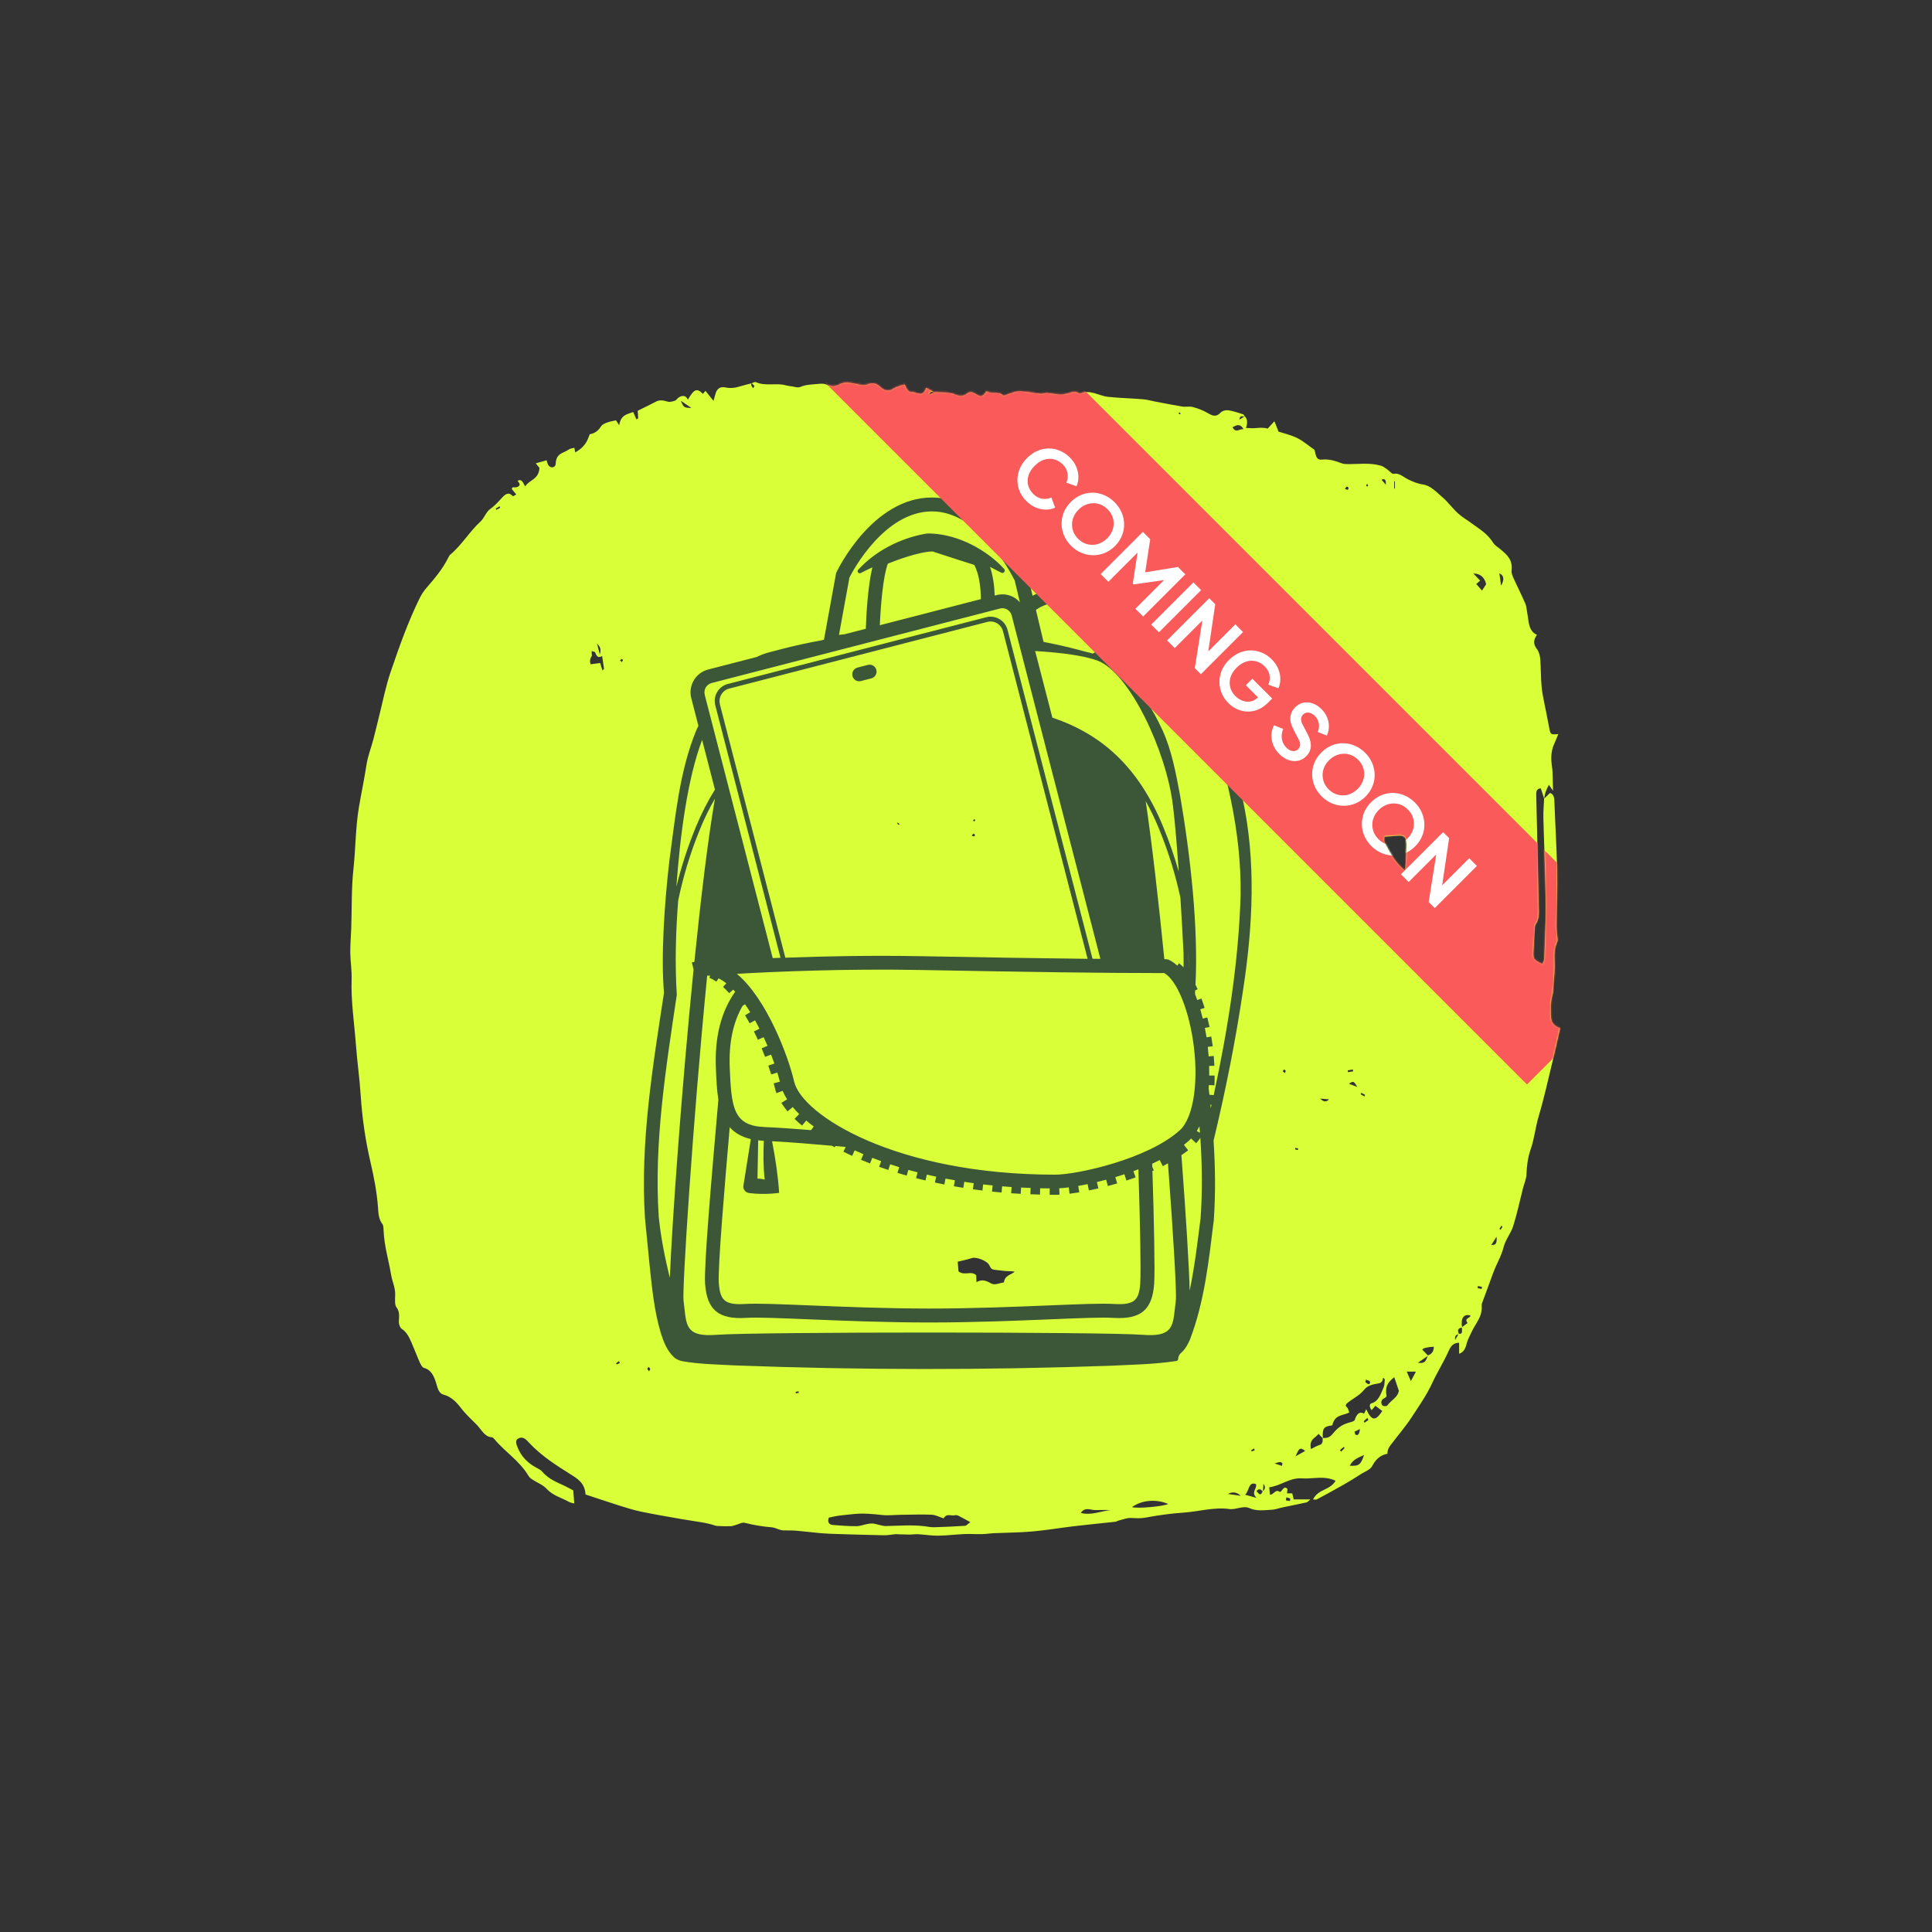
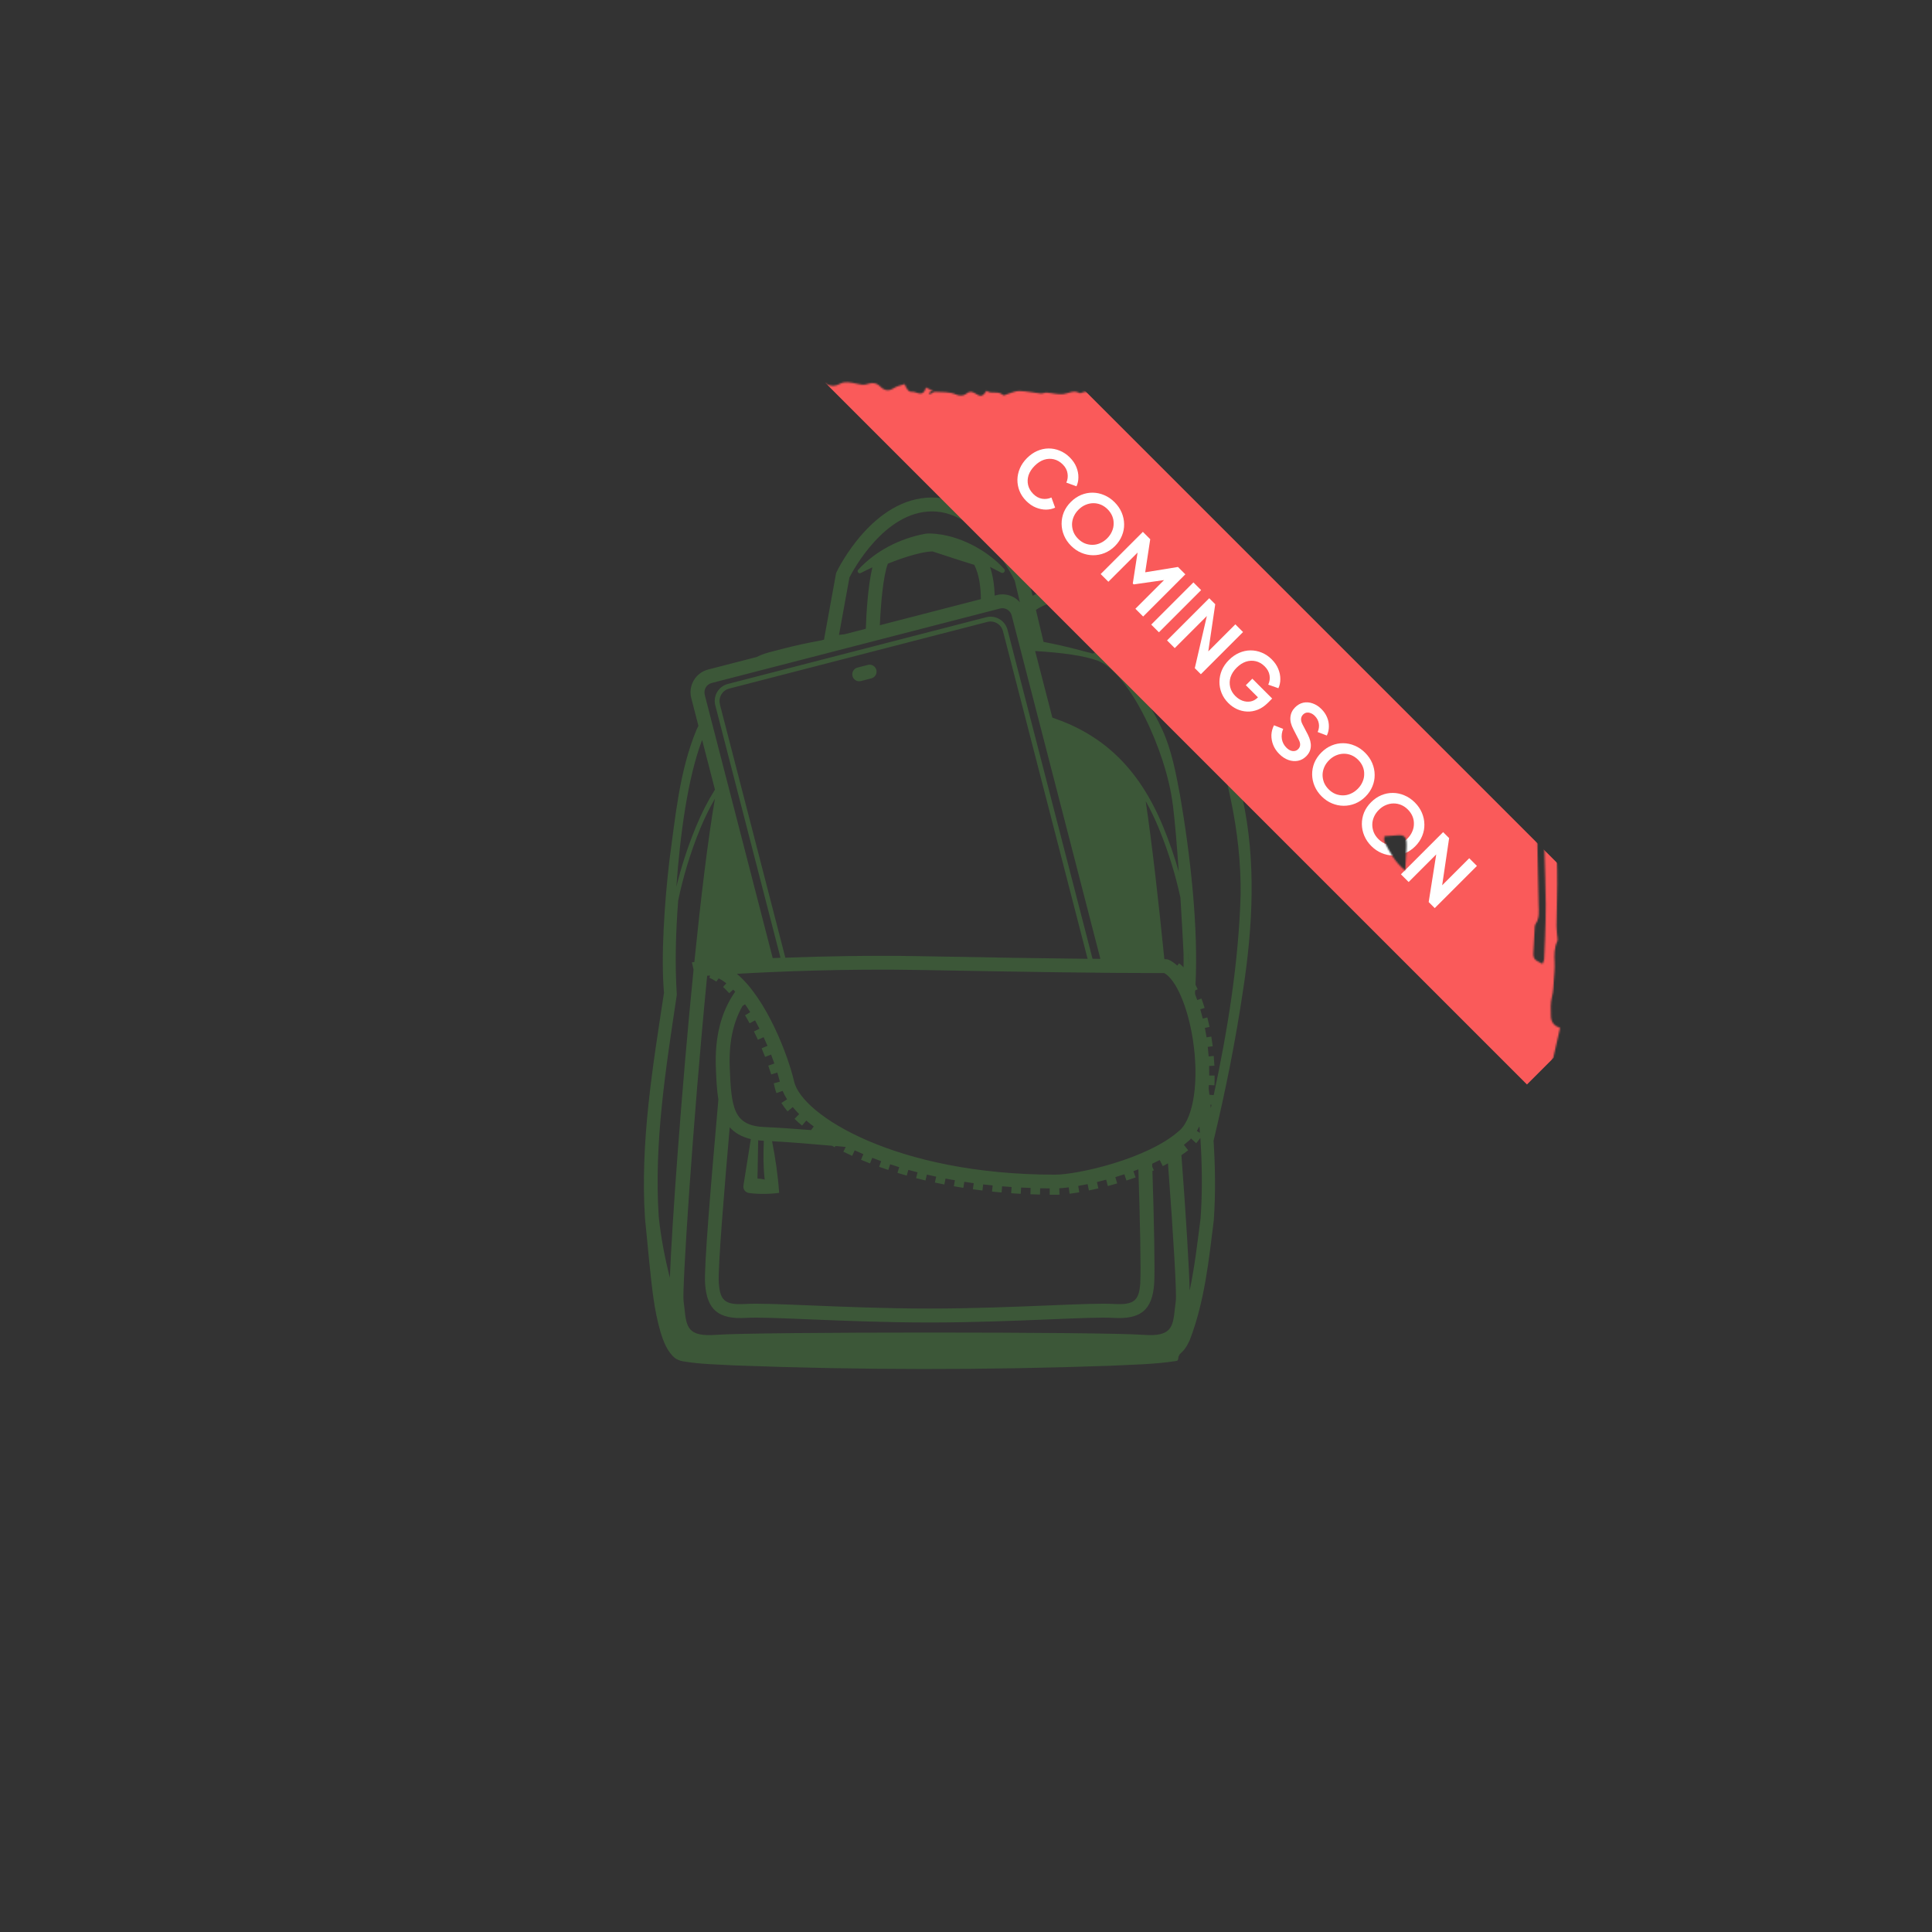
<svg xmlns="http://www.w3.org/2000/svg" width="1200" height="1200" viewBox="0 0 1200 1200" fill="none">
  <rect x="0" y="0" width="1200" height="1200" fill="#333333" stroke="none" />
-   <path d="M799 930.04C798.89 930.67 798.77 931.28 798.66 931.91C799.49 932.05 800.33 932.23 801.19 932.25C801.25 932.25 801.45 930.76 801.36 930.73C800.58 930.41 799.78 930.24 799 930.04ZM385.08 410.02C385.63 410.59 385.94 410.91 386.23 411.26C386.46 410.86 386.75 410.48 386.89 410.05C386.92 409.91 386.52 409.33 386.32 409.36C385.98 409.36 385.66 409.7 385.08 410.05M732.12 256.53C732.23 256.79 732.35 257.25 732.52 257.31C732.72 257.37 733.01 257.14 733.27 257.02C733.16 256.76 733.04 256.3 732.87 256.24C732.67 256.18 732.38 256.41 732.12 256.53ZM848.62 301.31C848.73 301.63 848.82 302.17 848.96 302.17C849.22 302.2 849.48 301.91 849.76 301.77C849.56 301.34 849.39 300.88 849.19 300.45C848.99 300.74 848.82 301.02 848.62 301.31ZM604.46 509.6C604.66 509.83 604.95 510.29 605.06 510.23C605.35 510.03 605.55 509.66 605.78 509.34C605.52 509.17 605.26 508.88 605 508.91C604.8 508.91 604.63 509.37 604.45 509.63M496.12 865.14C496.09 864.82 496.06 864.48 496.03 864.16C495.43 864.27 494.82 864.36 494.22 864.48C494.22 864.8 494.28 865.11 494.31 865.4L496.12 865.14ZM403.08 851.74C403.42 851.17 403.91 850.65 403.83 850.36C403.69 849.87 403.28 849.35 402.91 849.15C402.74 849.06 402.08 849.87 402.11 850.16C402.17 850.65 402.63 851.05 403.09 851.71M384.97 846.68C384.83 846.25 384.65 845.82 384.48 845.39C383.88 845.85 383.3 846.28 382.7 846.74C382.79 846.97 382.9 847.23 382.99 847.46C383.65 847.2 384.28 846.91 384.94 846.66M557.18 510.8C557.55 511.63 557.67 512.15 557.78 512.15C558.15 512.15 558.53 511.98 558.93 511.86C558.47 511.57 558.01 511.31 557.18 510.8ZM603.6 519.08C604.26 519.28 604.66 519.51 605.01 519.48C605.24 519.45 605.44 518.99 605.64 518.73C605.35 518.39 605.01 517.75 604.75 517.78C604.41 517.84 604.12 518.44 603.57 519.1M798.06 666.54C798.29 665.94 798.66 665.22 798.58 665.07C798.29 664.67 797.83 664.35 797.43 664.32C797.23 664.32 797 665.04 796.8 665.41C797.14 665.73 797.52 666.04 798.06 666.5M779.28 900.9C779.17 900.47 779.08 900.07 778.96 899.64C778.36 900.04 777.72 900.42 777.12 900.82C777.18 901.05 777.26 901.28 777.32 901.48C777.95 901.28 778.61 901.11 779.25 900.91M845.43 678.76C845.34 679.08 845.23 679.36 845.14 679.68C845.94 680.14 846.75 680.57 847.55 681.03C847.66 680.69 847.75 680.34 847.87 680C847.07 679.6 846.26 679.2 845.43 678.76ZM806.16 714.29C806.19 713.97 806.25 713.63 806.27 713.31C805.7 713.2 805.15 713.08 804.57 712.97C804.54 713.29 804.48 713.63 804.46 713.95C805.03 714.06 805.58 714.18 806.16 714.29ZM933.18 762.03C933.01 761.77 932.81 761.54 932.63 761.28C932.2 761.91 931.77 762.52 931.37 763.18C931.37 763.18 931.77 763.64 931.97 763.9C932.37 763.27 932.77 762.64 933.21 762.03M849.94 881.98C849.74 881.55 849.54 881.09 849.31 880.66C848.56 881.35 847.82 882.07 847.04 882.76C847.18 883.08 847.36 883.36 847.5 883.68C848.3 883.11 849.11 882.56 849.91 881.98M917.95 798.77C917.89 799.2 917.84 799.66 917.78 800.09C918.61 800.26 919.45 800.43 920.31 800.61C920.37 800.18 920.42 799.72 920.48 799.29C919.65 799.12 918.78 798.95 917.95 798.77ZM307.96 315.86C308.05 316.15 308.16 316.43 308.25 316.69C309.05 316.26 309.86 315.83 310.66 315.4C310.55 315.08 310.46 314.8 310.34 314.48C309.56 314.94 308.76 315.4 307.95 315.86M866.41 298.95H865.95V303.41H866.41V298.95ZM835.34 303.73C836.23 303.96 836.75 304.22 837.24 304.16C837.38 304.16 837.7 303.07 837.56 302.84C837.36 302.47 836.81 302.21 836.44 302.29C836.15 302.35 835.92 302.95 835.35 303.73M832.32 900.55C832.52 900.92 832.72 901.33 832.92 901.7C833.67 900.95 834.39 900.21 835.13 899.46C834.99 899.2 834.87 898.94 834.73 898.68C833.93 899.31 833.15 899.92 832.34 900.55M840.42 665.45C840.36 665.05 840.31 664.67 840.28 664.27C839.22 664.44 838.18 664.61 837.12 664.82C837.15 665.19 837.18 665.54 837.21 665.91C838.27 665.77 839.37 665.59 840.43 665.45M837.92 673.18C839.96 673.96 841.05 674.39 843.04 675.13C841.49 672.72 840.91 670.56 837.92 673.18ZM370.8 399.68C371.29 401.52 371.78 403.36 372.58 406.46C373.76 402.46 372.06 401.17 370.8 399.68ZM796.24 910.47C796.35 909.95 796.44 909.41 796.56 908.89C795.38 907.57 794.03 908.23 791.73 908.98C793.8 909.67 795.01 910.07 796.24 910.5M860.78 301.08C860.87 298.69 860.61 296.83 858.08 297.95C858.97 298.98 859.89 300.05 860.78 301.08ZM848.36 856.97C848.25 857.43 848.13 857.89 848.02 858.35C848.39 858.67 848.71 859.07 849.11 859.3C850.09 859.9 851.21 860.08 850.89 858.12C850.8 857.55 849.25 857.32 848.36 856.94M819.99 682.35C821.69 684.05 823.5 684.94 825.48 682.84C823.64 682.67 821.83 682.52 819.99 682.35ZM929.53 768.18C928.15 770.31 927.35 771.6 926.28 773.21C928.69 773.44 929.96 772.78 929.53 768.18ZM844.62 887.64C843.3 888.27 842.29 888.76 841.29 889.25C841.52 889.91 841.66 891.03 842.04 891.18C843.59 891.75 844.37 890.63 844.66 887.64M932.35 363.77C934.5 359.94 934.14 357.38 931.29 356.1C931.63 358.63 931.98 360.99 932.35 363.77ZM762.7 927.92C765.09 928.26 767.5 928.61 770.66 929.07C768.21 926.73 765.55 926.35 762.7 927.92ZM765.52 265.38C767.73 269.4 769.77 266.13 772.45 266.59C770.09 262.82 768.11 264 765.52 265.38ZM422.91 248.94C424.52 253.05 424.86 253.28 429.44 253.4C427.26 251.91 425.07 250.44 422.91 248.94ZM810.67 901.21C807.57 898.82 806.99 899.2 804.72 904.52C807.22 903.14 808.95 902.19 810.67 901.21ZM879.43 851.94H873.74C874.6 853.89 875.32 855.56 876.33 857.8C877.57 855.47 878.51 853.66 879.46 851.94M838.36 910.38C844.11 910.67 845.17 909.86 847.24 903.71C843.93 905.35 840.57 906.15 838.36 910.38ZM780.46 930.33C776.78 926.74 780.92 924.72 780.14 921.85C775.37 919.87 776 926.13 773.33 928.4C775.74 929.06 777.41 929.52 780.46 930.35M916.91 362.74C918.17 364.21 919.32 365.5 920.5 366.82C921.48 365.33 922.25 364.15 923.09 362.85C921.88 357.99 918.98 356.27 915.13 356.21C916.48 357.65 917.86 359.08 919.33 360.64C918.41 361.44 917.81 361.99 916.94 362.71M690.21 937.92C686.96 937.92 683.68 937.83 680.44 937.92C677.36 938.04 674.03 935.71 671.3 939.7C677.68 941.45 683.89 938.49 690.21 937.89M703.14 936.08C706.65 937.2 723.06 935.56 725.59 934.13C718.29 931 709.15 931.63 703.14 936.08ZM861.24 867.38C860.61 867.87 860.23 868.3 859.8 868.47C858.02 869.25 857.44 871.03 858.48 872.72C858.94 873.5 861.21 873.61 861.73 872.89C864.26 869.5 868.37 867.8 868.83 863.75C867.59 860.07 866.76 857.68 865.98 855.39C861.35 859.16 860.32 861.57 861.24 867.35M872.82 540.98C873.11 535.55 873.42 530.95 873.6 526.32C873.83 520.17 872.48 518.65 867.74 519.13C865.27 519.39 862.8 519.47 859.89 519.68C859.89 520.46 859.49 522.18 859.95 523.13C863.23 529.66 866.62 536.09 872.83 540.95M606.53 796.35C609.95 794.34 612.65 795.46 615.73 797.21C617.86 798.42 620.9 796.87 623.52 796.55C624.27 791.86 627.83 792.04 630.22 789.88C628.35 789.48 626.48 789.59 624.67 789.48C622.77 789.37 620.88 788.99 618.98 788.82C617.26 788.65 615.73 788.82 614.64 786.15C613.38 783.05 606.3 780.54 603.72 781.41C601.14 782.28 598.29 782.82 594.84 783.68C594.98 785.43 595.21 787.88 595.36 789.69C599.21 792.65 603.21 789 606.34 792.08C606.4 793.52 606.45 794.67 606.51 796.36M602.74 945.48C599.43 943.67 597.42 942.52 595.38 941.51C594.69 941.17 593.86 940.94 593.17 941.14C590.81 941.74 588 939.7 586.1 943.09C583.63 942.31 581.18 940.93 578.71 940.82C572.21 940.53 565.72 940.82 559.22 940.88C555.43 940.91 551.6 941.43 547.84 941C541.83 940.31 535.82 939.76 529.79 940.45C526.8 940.79 523.78 941.02 520.79 941.43C518.89 941.69 517.02 942.18 514.81 942.64C513.78 945.37 514.9 946.98 517.28 947.18C522.14 947.58 527.02 947.96 531.91 947.93C534.24 947.93 536.54 946.95 538.87 946.55C540.08 946.35 541.31 946.15 542.49 946.32C545.16 946.72 547.78 947.87 550.42 947.84C558.32 947.7 566.23 947.01 574.13 947.96C576.2 948.22 578.27 948.65 580.31 948.59C586.69 948.42 593.04 948.1 599.4 947.7C600.23 947.64 601.01 946.64 602.62 945.49M821.57 893.16C823.78 893.25 825.74 893.05 827.61 890.75C831.43 886.01 834.25 884.54 839.37 883.19C840.12 882.99 841.24 882.59 841.47 881.9C842.62 878.48 844.11 876.47 847.25 877.99C847.39 878.05 848.05 876.32 848.57 875.26C851.96 882.62 854.29 882.91 858.57 876.38C857.05 875.26 855.61 874.17 854.26 873.16C853.31 874.25 852.62 875.09 851.93 875.89C850.55 873.99 850.32 872.04 851.99 871.58C856.33 870.34 857.65 865.66 859.46 861.55C860.03 860.2 859.92 858.33 860.12 856.72C859.78 856.38 859.43 856.06 859.09 855.71C858.69 858.41 857.71 859.04 855.9 859.33C853 859.76 849.43 860.54 847.51 862.95C844.18 867.18 839.84 868.7 836.27 871.98C836.07 872.18 836.04 872.67 835.84 873.24C836.24 873.73 836.82 874.19 837.13 874.82C837.53 875.57 837.73 876.49 838.02 877.35C833.97 879.39 828.97 878.5 827.53 885.31C822.13 885.97 821.23 887.21 821.67 893.39C820.84 892.53 820 891.64 818.97 890.6C816.99 893.3 812.93 893.79 814.26 900.03C816.27 899.05 817.94 897.99 819.72 897.44C821.7 896.84 821.5 895.03 821.56 893.24M367.78 407.12C366.6 408.7 366.14 410.45 366.83 412.58C368.61 412.35 370.14 412.15 372.78 411.78C373.12 412.9 373.64 414.68 374.16 416.44C374.5 416.12 374.82 415.78 375.17 415.46C374.8 412.96 374.45 410.49 373.99 407.44C371.81 408.85 370.57 407.93 369.74 405.34C369.54 404.74 368.25 404.71 367.47 404.42C367.53 405.37 367.58 406.32 367.64 407.27L367.75 407.1L367.78 407.13V407.12ZM886.9 841.85C889.03 841.1 890.55 839.69 890.58 836.47C886.29 836.72 883.9 837.32 883.42 838.28C884.63 839.54 885.83 840.78 887.01 842.05C885.14 843.34 883.3 844.64 880.66 846.45C884.71 846.85 885.35 846.28 886.9 841.88M784.29 926.31C785.96 924.97 786.11 923.41 784.75 921.62C784.64 923.52 784.52 925.04 784.43 926.59C783.37 925.35 782.33 924 780.43 926.13C781.84 927.68 782.82 929.69 784.28 926.3M906.19 828.63C904.81 829 903.37 829.26 903.83 832.28C904.55 830.99 905.3 829.69 906.01 828.4C908.88 828.89 907.94 826.22 907.99 824.38C909.17 823.52 910.35 822.63 911.55 821.76C909.16 818.6 913.13 818.91 913.39 817.1C909.11 815.84 907.15 818.8 908.13 824.52C906.26 824.89 904.77 825.61 906.18 828.6M580.66 243.65C585.14 244.02 589.63 243.39 594.05 245.43C595.83 246.26 598.56 246.23 600.03 244.97C602.59 242.76 604.4 243.76 606.61 245.17C609.34 246.89 610.55 246.38 612.76 243.01C615.86 245.45 619.83 242.61 623.08 245.74C623.57 246.23 624.86 245.28 625.81 245.02C628.25 244.33 630.73 243.07 633.17 243.12C637.6 243.23 641.99 244.24 646.42 244.7C647.63 244.81 648.86 244.07 650.07 244.15C653.52 244.38 657 245.44 660.39 245.07C663.67 244.73 666.8 242.37 670.19 244.29C670.48 244.46 670.85 244.61 671.14 244.46C677.12 241.67 682.61 245.93 688.33 246.5C695.52 247.25 702.76 247.39 709.97 247.99C712.47 248.19 714.97 248.94 717.44 249.4C723.1 250.46 728.74 251.61 734.43 252.53C736.59 252.87 738.86 252.24 740.96 252.82C744.12 253.68 747.28 254.89 750.22 256.61C752.98 258.22 755.28 259.28 758.04 256.38C759.25 255.12 761.32 254.6 762.93 254.83C766.03 255.26 769.08 256.38 772.13 257.33C772.5 257.44 772.79 258.13 773.08 258.57C771.96 259.03 770.15 257.39 769.8 260.67C771.04 259.89 772.1 259.23 773.16 258.57C774.83 260.29 775 262.54 773.91 265.81C776.15 265.87 777.82 266.04 779.46 265.92C782.05 265.75 784.61 265.4 787.39 266.21C788.68 264.8 789.95 263.39 791.56 261.64C792.48 263.94 793.23 265.87 794.12 268.08C797.8 269.29 801.88 270.18 805.68 272.05C809.24 273.8 812.49 276.62 816.4 279.35C816.51 279.75 816.92 280.87 817.12 282.05C817.64 284.78 819.1 285.7 821.09 285.47C825.43 284.95 829.54 286.33 833.65 287.86C834.68 288.23 835.83 288.23 836.96 288.26C843.92 288.32 850.87 287.25 857.74 289.27C859.06 289.64 860.3 290.62 861.53 291.45C862.94 292.4 864.38 294.5 865.61 294.27C869.15 293.61 871.62 296.28 874.52 297.72C877.45 299.16 880.56 300.45 883.66 300.88C888.6 301.54 892.11 305.62 895.91 308.84C899.36 311.77 902.23 315.8 905.6 318.87C908.27 321.31 911.35 323.01 914.19 325.14C918.85 328.56 923.79 331.38 927.35 337.01C928.59 338.96 930.68 340.03 932.35 341.49C935.94 344.62 939.68 347.53 938.87 354.51C938.7 356.09 939.59 358.02 940.28 359.57C942.61 364.72 945.17 369.72 947.41 374.92C948.16 376.64 948.24 378.86 948.62 380.87C949.6 385.96 949.22 391.94 954.63 394.29C952.16 397.77 952.45 400.36 954.63 403.17C955.75 404.61 956.5 407.08 956.67 409.21C957.16 415.13 956.96 421.11 957.56 427C958.05 431.83 959.26 436.57 960.15 441.31C960.75 444.5 961.44 447.69 962.02 450.88C963 456.37 962.97 456.37 967.88 455.94C966.96 458.15 966.24 460.11 965.38 461.98C963.4 466.29 963.2 470.72 963.91 475.66C964.6 480.23 964.37 485 964.63 491.18C963.34 489.31 962.82 488.59 962.04 487.47C960.55 490.23 959.34 492.96 959.17 496.29C958.45 494.08 957.76 491.86 957.04 489.68C954.02 489.74 954.14 492.21 954.19 494.48C954.33 502.1 954.56 509.71 954.74 517.33C955.06 532.16 955.37 547.02 955.66 561.86C955.75 566.14 956.38 570.51 953.76 574.22C953.13 575.11 953.24 576.95 953.13 578.39C952.93 581.67 952.87 584.94 952.61 588.22C952.04 595.95 952.01 595.92 958.07 598.97C958.41 597.96 959.05 596.99 959.1 595.92C959.39 591.44 959.56 586.92 959.67 582.41C959.87 575.63 960.16 568.81 960.1 562C959.98 551.25 959.61 540.53 959.3 529.78C959.1 522.42 958.73 515.06 958.61 507.7C958.55 503.82 958.9 499.97 959.07 496.09C960.16 495.03 961.23 493.96 962.69 492.53C964.36 492.96 965.33 494.34 965.45 497.42C965.94 511.85 966.89 526.25 967.17 540.68C967.4 552.15 966.88 563.62 966.77 575.12C966.77 576.96 967 578.8 967.11 580.64C967.2 582.08 967.71 583.89 967.25 584.89C965.32 589.06 965.35 593.4 965.58 598C965.75 601.65 965.38 605.33 965.12 609.01C964.86 612.43 964.83 615.99 964 619.19C962.91 623.27 963.2 627.27 963.28 631.32C963.37 635.72 965.81 637.64 969 638.74C967.39 645.87 965.92 652.59 964.31 659.26C961.55 670.64 959.05 682.17 955.72 693.26C953.68 700.04 953.02 707.34 950.75 713.78C948.91 719.01 948.34 724.01 948.11 729.5C947.99 732.4 946.67 735.22 945.93 738.12C943.95 745.94 942.28 753.93 939.86 761.55C938.39 766.15 935.12 769.89 933.94 774.54C932.45 780.35 929.57 784.92 927.59 790.21C925.43 795.96 923.34 801.74 921.24 807.51C920.84 808.63 920.21 809.87 920.29 810.96C920.84 817.89 916.55 821.85 914.25 826.88C913.07 829.47 911.63 831.88 910.89 834.78C910.17 837.65 909.11 839.87 906.29 840.85V834.01C903.27 834.07 901.46 835.33 899.85 838.95C896.77 845.91 892.75 852.17 889.56 859.07C885.94 866.92 881.17 873.5 876.71 880.4C873.12 885.92 868.89 890.78 864.98 895.95C863.46 897.96 861.62 899.8 861.76 903.11L861.9 902.94C857.85 903.63 854.8 905.84 852.36 910.47C851.04 912.97 847.93 913.92 845.58 915.41C842.07 917.65 838.54 919.89 834.94 921.94C829.28 925.16 823.59 928.24 817.89 931.31C817.37 931.6 816.65 931.34 815.53 931.34C818.92 924.61 825.88 925.91 829.56 919.73C822.35 916.31 815.33 918.75 808.43 918.24C801.24 917.69 795.35 922.93 788.34 923.79C788.54 925.74 788.66 927.1 788.77 928.33C791.1 928.62 792.08 924.68 794.72 926.55C796.04 927.47 797.19 921.98 799.66 924.83C799.6 925.58 799.52 926.38 799.4 927.56H802.65C802.94 928.8 803.2 929.92 803.54 931.3H813.89C812.71 932.28 812.19 933.02 811.59 933.14C806.56 934.26 801.53 935.24 796.5 936.3C794.32 936.76 792.13 937.62 789.92 937.74C785.32 937.94 780.69 938.77 776.15 936.76C771.98 934.92 767.81 937.88 763.56 937.28C753.99 935.96 744.56 938.89 735.05 939.52C727.12 940.04 719.18 941.19 711.31 942.65C708.26 943.2 705.39 942.97 702.4 942.85C699.93 942.73 697.46 943.8 694.96 944.4C694.18 944.6 693.44 945.12 692.66 945.2C684.3 946.12 675.93 946.92 667.57 947.9C658.83 948.93 650.12 950.43 641.38 951.21C633.27 951.93 625.14 951.93 617 952.3C614.61 952.42 612.23 952.85 609.84 952.87C606.36 952.96 602.88 952.67 599.41 952.81C593.83 953.04 588.29 953.76 582.74 953.84C578.66 953.9 574.55 953.18 570.47 952.95C568.57 952.83 566.65 953.15 564.72 953.15C562.68 953.15 560.64 953.06 558.63 953.01C557.85 953.01 557.08 952.84 556.33 952.89C553.94 953.09 551.59 953.61 549.2 953.58C539.48 953.41 529.77 953.09 520.05 952.8C516.74 952.68 513.41 952.6 510.1 952.31C504.87 951.85 499.64 951.16 494.41 950.73C491.88 950.5 489.35 950.64 486.82 950.56C486.04 950.56 485.27 950.39 484.52 950.19C482.8 949.7 481.13 948.78 479.4 948.64C473.74 948.21 468.16 947.26 462.58 945.85C460.91 945.42 458.96 946.65 457.15 947.14C456.09 947.43 455.05 947.92 453.99 947.94C451.12 948.03 448.24 947.97 445.37 947.8C444.28 947.74 443.24 947.17 442.15 946.91C440.34 946.45 438.5 945.99 436.66 945.67C432.23 944.92 427.78 944.32 423.35 943.54C414.84 942.05 406.36 940.61 397.88 938.85C393.37 937.9 388.88 936.44 384.43 935.06C377.62 932.9 370.83 930.6 363.68 928.25C363.28 921.15 358.76 918.48 354.51 915.8C345.46 910.08 336.4 904.45 328.55 896.02C326.91 894.27 325.07 892.17 322.48 893.2C320.5 893.98 320.18 895.38 321.04 897.86C323.57 904.99 328.11 908.93 333.46 911.77C334.64 912.4 335.9 913.03 336.82 914.1C340.87 918.87 345.99 920.65 350.93 923.01C352.86 923.93 354.72 925.02 356.05 925.71C356.28 928.79 356.48 931.06 356.68 933.82C355.62 933.5 354.38 933.42 353.32 932.81C348.69 930.17 343.58 929.13 339.47 924.68C337.08 922.12 333.81 921.03 330.99 919.16C330.01 918.53 328.92 917.81 328.29 916.72C322.51 907.06 313.83 902.03 307.11 893.9C306.65 893.35 306.02 892.72 305.47 892.69C301.13 892.58 299.03 887.95 296.16 884.99C292.8 881.54 289.2 878.38 286.24 874.44C283.14 870.3 279.74 867.34 275.43 866.22C273.02 865.59 272.01 863.03 271.35 860.61C269.88 855.29 268.1 850.84 263.27 849.6C262.29 849.34 261.34 847.59 260.74 846.24C258.9 842.13 257.32 837.85 255.51 833.71C254.04 830.35 252.43 827.21 249.5 825.37C248.55 824.77 247.69 822.5 247.72 821.03C247.81 817.78 248.5 814.88 246.2 811.92C245.08 810.48 245.37 806.89 245.45 804.33C245.62 799.79 243.64 796.11 242.95 791.91C241.4 782.71 238.64 773.86 238.26 764.32C238.2 762.94 238.17 761.1 237.51 760.27C235.18 757.37 235.04 753.57 234.78 749.98C234.09 740.44 232.31 731.3 230.18 722.13C226.99 708.48 224.95 694.51 224.03 680.25C223.34 669.76 221.85 659.38 221.07 648.89C220.06 635.32 217.91 621.87 218.4 608.1C218.57 602.67 217.62 597.21 217.57 591.74C217.51 586.62 218 581.51 218.17 576.39C218.57 564.2 218.23 551.87 219.52 539.86C220.9 527.07 220.81 514.05 222.91 501.49C224.4 492.69 226.27 484.01 227.62 475.13C228.45 469.64 230.52 464.47 231.93 459.12C233.11 454.64 234.14 450.09 235.29 445.58C237.68 436.18 239.52 426.46 242.59 417.47C247.94 401.8 253.43 386.2 260.58 371.71C261.76 369.3 263.25 367.02 264.89 365.13C269.86 359.38 274.81 353.63 278.46 346.33C278.8 345.64 279.18 344.89 279.7 344.46C286.68 338.71 291.74 330.03 298.44 323.94C300.88 321.7 301.83 317.99 304.53 316.12C307.17 314.28 309.5 311.66 311.8 309.16C313.93 306.86 315.94 305.31 318.53 308.18C318.73 308.41 319.59 307.66 320.66 307.12C319.48 305.71 318.65 304.71 317.84 303.73C318.1 303.27 318.24 302.72 318.41 302.7C319.36 302.59 320.36 302.84 321.26 302.5C323.7 301.55 322.67 300.06 321.49 298.65C324.25 297.1 324.97 300.2 326.2 302.13C328.79 297.9 334.62 297.96 335.08 290.63C334.56 290 333.93 289.22 332.78 287.78C335.28 287.06 337.32 286.49 339.51 285.88C339.8 286.74 340 288.01 340.57 288.9C341.92 291.03 345.03 290.57 345.14 288.1C345.43 281.2 350.08 281.57 353.1 279.3C354.13 278.52 355.51 278.5 356.72 278.12C356.92 279.07 357.06 279.82 357.32 281.02C358.7 280.04 360.02 279.32 361.14 278.29C362.26 277.26 363.32 276.02 364.19 274.61C364.99 273.29 365.48 271.68 366.32 269.69C368.71 269.32 371.26 268.11 373.25 264.92C374.05 263.63 375.64 262.99 376.96 262.48C378.77 261.79 380.67 261.53 382.59 261.04C383.11 261.84 383.68 262.74 384.57 264.12C385.66 257.51 389.66 257.28 393.31 255.93C394.06 257.63 394.69 259.06 395.32 260.53C395.89 260.1 396.38 259.9 396.38 259.73C396.32 258.01 396.18 256.31 396.09 255.13C400.2 253.09 403.88 251.34 407.47 249.44C409.57 248.35 411.75 248.52 414.63 249.44C416.04 249.9 417.73 249.35 419.23 248.87C420.09 248.58 420.75 247.35 421.62 246.83C423.72 245.62 425.76 245.22 427.28 248.21C431.07 241.71 432.77 240.82 436.59 244.62C437.14 243.99 437.68 243.38 438.17 242.78C439.87 244.88 441.33 246.66 443.17 248.96C443.8 246.78 444.2 245.28 444.64 243.81L444.58 244.01C445.82 240.53 448.26 240.16 450.65 240.65C453.93 241.34 457 240.85 460.14 239.85C462.27 239.19 464.39 238.7 466.55 238.15C466.58 238.55 466.55 239.04 466.66 239.36C466.95 239.99 467.38 240.54 467.72 241.11C468.04 240.71 468.32 240.31 468.64 239.9C468.21 239.38 467.81 238.84 467.35 238.41C467.12 238.21 466.72 238.3 466.4 238.27C467.46 237.93 468.67 236.98 469.56 237.38C475.57 240.02 481.86 237.7 487.9 239.28C489.11 239.6 490.31 239.8 491.55 239.94C493.42 240.17 495.46 241.03 497.13 240.31C500.78 238.73 504.55 238.87 508.25 238.44C509.95 238.24 511.84 238.18 513.4 238.93C516.39 240.37 518.78 240.34 521.94 238.59C524.7 237.04 528.49 237.87 531.71 238.53C534.33 239.08 536.68 239.74 539.38 238.67C541.77 237.75 544.47 238.12 546.68 240.31C549.32 242.93 551.97 243.47 555.13 241.37C557.17 240.02 559.61 239.67 561.91 238.87C562.86 241.28 564.15 243.9 566.42 243.64C569.38 243.32 573.15 247.66 575.19 240.97C577.09 241.95 578.84 242.84 580.57 243.73C579.19 243.41 577.58 242.32 577.06 245.34C578.27 244.77 579.39 244.22 580.51 243.7" fill="#D9FF38" />
  <path d="M771.73 495.8C765.75 466.37 756.7 437.62 744.28 410.28C740.4 402.17 736.61 393.9 730.86 386.82C729.77 385.53 728.3 384.09 726.66 383.34C717.15 379.52 707.86 376.27 698.23 373.31C683.43 369.17 668.57 364.34 652.7 365.95C648.59 366.73 644.82 368.13 641.35 370.03L638.53 358.22C638.47 357.93 638.39 357.67 638.24 357.42C637.35 355.44 615.65 309.01 578.88 309.01C542.11 309.01 520.44 353.54 519.55 355.43C519.38 355.77 519.26 356.15 519.21 356.52L511.79 397.31L509.89 397.8C501.32 399.35 492.96 401.16 484.82 403.32C481.69 404.24 477.92 404.99 474.7 406.08C473.06 406.63 471.54 407.32 470.04 408.06L439.86 415.85C436.09 416.83 432.9 419.21 430.92 422.58C428.94 425.95 428.39 429.88 429.37 433.65L433.8 450.81C433.4 451.61 433 452.45 432.62 453.25C421.96 479.01 419.51 507.35 415.75 534.71C412.73 560.61 410.43 594.3 412.42 616.6C405.35 662.94 397.59 709.65 400.61 756.7L403.37 784.78C404.89 799.01 406.16 813.41 410.27 827.38C412.02 833.07 414.35 839.45 419.24 843.53C420.56 844.48 422.23 845.11 423.78 845.46C434.73 847.39 445.77 847.47 456.78 848.1C534.36 851 611.91 851.03 689.5 848.3C702.87 847.61 716.46 847.47 730 845.43L730.66 845.29C730.83 845.23 731.23 845.29 731.46 844.92C731.78 844.49 731.86 843.37 731.98 842.71C732.3 841.93 732.7 841.01 733.36 840.55L733.65 840.26L734.22 839.71C736.43 837.64 737.84 834.79 739.05 832.18C748.19 808.32 750.81 782.97 753.91 757.9C755.06 741.37 754.83 724.9 753.77 708.49C761.19 677.62 767.42 646.52 772.08 615.07C778.12 575.72 780.33 534.9 771.74 495.75V495.78L771.73 495.8ZM437.74 431.52C436.91 428.33 438.83 425.05 442.05 424.22L621.1 377.97C621.59 377.86 622.11 377.77 622.59 377.77C623.65 377.77 624.69 378.06 625.61 378.6C626.99 379.4 627.97 380.7 628.37 382.25L683.47 595.56C681.86 595.56 680.22 595.53 678.58 595.5L625.8 391.21C624.31 385.4 618.36 381.87 612.52 383.39L452.1 424.81C446.29 426.3 442.79 432.25 444.28 438.09L484.78 594.89C483.14 594.95 481.53 595.03 479.95 595.09L437.7 431.48L437.73 431.51L437.74 431.52ZM521.1 394.42L527.6 358.69C529.99 354.03 549.5 317.64 578.91 317.64C608.32 317.64 628.24 356.47 630.28 360.64L633.47 374.09C632.46 372.97 631.34 371.96 630.02 371.19C626.66 369.21 622.72 368.66 618.95 369.64L617.83 369.93C617.63 363.95 616.8 357.71 614.93 352.11C617.26 353.26 619.59 354.47 621.89 355.7C623.3 356.53 624.85 354.55 623.7 353.37C618.04 347.19 611.11 342.13 603.49 338.28C595.82 334.46 587.48 331.81 578.42 331.38C577.16 331.32 575.8 331.32 574.45 331.58C558.84 334.48 543.75 342.19 533.03 353.91C532.05 354.92 533.37 356.64 534.61 355.92C537.02 354.68 539.44 353.53 541.85 352.38C539.06 363.99 538.08 381.44 537.77 390.55L524.6 393.94L521.09 394.34V394.4L521.1 394.42ZM728.49 499.91C729.81 510.69 731.05 525.55 732.14 541.42C729.61 532.48 726.45 523.14 722.48 513.54C707.02 475.97 683.99 455.94 653.64 445.73L642.95 404.37C660.34 405.4 673.71 407.39 681.61 410.29C701.53 417.62 724.41 466.51 728.46 499.92H728.49V499.91ZM737.92 590.25C738.21 594.13 738.38 597.78 738.47 601.17C738.3 597.72 738.13 594.04 737.92 590.25ZM732.75 702.04C713.06 719.95 669.02 729.61 655.37 729.61C556.32 729.61 498.05 692.53 493.25 671.78C489.54 655.71 476.23 620.44 457.69 604.86C482.27 603.45 524.89 601.64 571.12 602.47C642.46 603.76 680.98 604.37 723.18 604.4C730.48 608.57 737.67 625.15 740.86 645.39C744.86 670.8 741.52 694.08 732.78 702.05H732.75V702.04ZM708.26 796.7C707.51 807.34 705.01 810.73 691.79 809.92C684.43 809.46 669.97 810.06 651.66 810.81C630.59 811.67 604.35 812.76 577.36 812.76C550.37 812.76 524.13 811.67 503.06 810.81C484.75 810.06 470.29 809.46 462.93 809.92C449.76 810.75 447.24 807.36 446.46 796.7C445.8 787.33 450.14 735.96 453.24 700.15C456.29 703.6 460.54 706.13 466.35 707.51L461.75 736.4C461.41 738.64 462.96 740.71 465.2 741C471.04 741.78 477.7 741.72 483.94 740.91C483.22 730.22 481.61 719.24 479.54 708.83C490.43 709.4 504.49 710.55 516.76 711.65C517.33 711.97 517.88 712.28 518.46 712.6L518.86 711.82C521.07 712.02 523.23 712.22 525.3 712.39L523.83 715.35C525.61 716.24 527.42 717.1 529.29 717.94L530.87 714.49C532.62 715.29 534.43 716.1 536.27 716.88L534.8 720.36C536.61 721.14 538.48 721.88 540.41 722.63L541.76 719.15C543.57 719.87 545.41 720.56 547.31 721.22L546.05 724.73C547.92 725.39 549.82 726.05 551.74 726.68L552.89 723.14C554.73 723.74 556.6 724.35 558.52 724.95L557.43 728.49C559.33 729.06 561.25 729.64 563.18 730.19L564.19 726.63C566.06 727.15 567.98 727.66 569.91 728.15L568.99 731.77C570.92 732.26 572.84 732.75 574.83 733.21L575.69 729.56C577.59 729.99 579.51 730.45 581.47 730.85L580.69 734.5C582.62 734.9 584.57 735.3 586.55 735.71L587.27 732.03C589.2 732.4 591.12 732.75 593.11 733.09L592.45 736.8C594.4 737.14 596.36 737.46 598.34 737.78L598.94 734.04C600.87 734.33 602.82 734.61 604.8 734.9L604.28 738.67C606.23 738.96 608.22 739.22 610.2 739.45L610.66 735.66C612.59 735.89 614.57 736.09 616.55 736.29L616.15 740.11C618.1 740.31 620.09 740.51 622.1 740.68L622.44 736.83C624.39 737 626.35 737.17 628.33 737.29L628.04 741.14C630.02 741.28 632.01 741.4 633.99 741.51L634.22 737.6C636.17 737.71 638.13 737.8 640.14 737.86L640 741.77C641.95 741.86 643.97 741.91 645.95 741.97L646.06 738.06C648.01 738.12 650 738.12 651.98 738.12V742.09H656.18C656.75 742.09 657.39 742.09 658.08 742.03L657.91 738.06C659.63 737.97 661.62 737.77 663.83 737.49L664.32 741.46C666.16 741.23 668.2 740.91 670.36 740.57L669.7 736.6C671.57 736.28 673.49 735.91 675.54 735.48L676.34 739.42C678.24 739.02 680.22 738.59 682.23 738.13L681.31 734.19C683.18 733.73 685.1 733.27 687.06 732.72L688.09 736.66C690.02 736.17 691.94 735.63 693.9 735.05L692.75 731.14C694.62 730.59 696.52 729.99 698.38 729.36L699.64 733.27C701.54 732.64 703.46 732.01 705.36 731.32L703.98 727.44C705.01 727.07 706.05 726.66 707.08 726.26C708.09 757.36 708.75 789.61 708.23 796.63V796.72L708.26 796.7ZM470.74 645.82L474.3 644.21C475.13 645.99 475.94 647.8 476.71 649.59L473.06 651.11C473.81 652.92 474.53 654.7 475.22 656.46L478.93 655.02C479.65 656.89 480.34 658.73 480.97 660.57L477.2 661.89C477.86 663.76 478.46 665.6 479.01 667.35L482.8 666.17C483.4 668.15 483.92 670.05 484.38 671.86L480.59 672.87C480.85 673.9 481.11 674.88 481.31 675.83C481.54 676.86 481.86 677.9 482.26 678.96L486.11 677.55C486.83 679.27 487.75 681.03 488.87 682.81L485.31 685.05C486.4 686.77 487.7 688.56 489.16 690.31L492.38 687.61C493.59 689.08 494.91 690.51 496.38 691.98L493.51 694.94C494.95 696.35 496.5 697.76 498.17 699.11L500.79 695.98C502.23 697.22 503.78 698.45 505.42 699.69L503.78 701.93C493.32 701.1 482.85 700.35 474.92 700.03C455.52 699.25 454.25 688.13 453.25 663.06C452.65 647.71 455.29 635.12 461.21 624.8L462.76 623.77C463.85 625.35 464.94 626.99 465.98 628.69L462.76 630.62C463.74 632.23 464.69 633.9 465.61 635.59L468.97 633.75C469.92 635.45 470.84 637.2 471.73 638.95L468.28 640.67C469.14 642.39 469.98 644.12 470.75 645.87V645.81L470.74 645.82ZM474.42 708.57C474.1 716.82 474.02 724.55 474.97 732.66C473.39 732.26 471.98 732.06 470.49 732.03L470.92 708.26C472.04 708.37 473.16 708.52 474.4 708.58H474.43L474.42 708.57ZM447.17 437.39C446.08 433.14 448.64 428.8 452.89 427.7L613.28 386.28C613.94 386.11 614.6 386.02 615.26 386.02C618.8 386.02 622.04 388.41 622.96 392L675.53 595.54C647.68 595.25 615.88 594.71 571.24 593.9C540.43 593.35 511.22 593.96 487.79 594.85L447.12 437.42L447.15 437.39H447.17ZM735.16 600.86C734.24 599.91 733.29 599.05 732.34 598.3L731.22 599.77C729.58 598.25 727.83 596.98 725.96 596.15C725.41 595.89 724.78 595.78 724.18 595.78H723.2C719.55 559.13 715.55 524.32 711.62 497.62C714.55 502.82 717.31 508.49 719.81 514.61C726.08 529.82 730.33 544.3 733.18 557.58C733.93 569.54 734.59 581.5 735.13 592.16C735.13 595.06 735.19 597.97 735.13 600.87H735.16V600.86ZM444.07 490.45C439.76 497.29 435.82 504.94 432.28 513.5C426.88 526.61 422.94 539.17 420.09 550.87C422.45 518.56 427.07 483.35 436.1 459.58L444.06 490.42V490.45H444.07ZM439.15 606.06C439.61 606.03 440.07 606 440.62 605.95C440.79 605.95 440.94 606.01 441.11 606.04L440.59 607.3C442.03 607.9 443.49 608.71 444.96 609.69L446.34 607.68C447.95 608.46 449.53 609.49 451.14 610.76L449.1 613C450.36 614.15 451.66 615.47 452.92 616.88L455.42 614.67C455.82 615.1 456.22 615.5 456.63 615.96C447.83 628.52 443.87 644.07 444.64 663.39C444.93 670.2 445.19 676.9 446.19 682.99C446.1 684 446.02 685 445.93 686.04C441.68 734.42 437.19 786.9 437.94 797.34C439.12 813.67 446.3 819.62 463.55 818.55C470.45 818.12 484.71 818.72 502.76 819.47C523.92 820.33 550.25 821.42 577.41 821.42C604.57 821.42 630.9 820.33 652.06 819.47C670.11 818.72 684.4 818.12 691.27 818.55C708.55 819.64 715.7 813.69 716.88 797.34C717.43 789.55 716.79 757.93 715.79 727.29C716.08 727.18 716.39 727.03 716.68 726.92L715.7 724.74C715.7 724.11 715.64 723.45 715.64 722.81C717.22 722.09 718.77 721.32 720.33 720.54L722.23 724.31C723.32 723.76 724.39 723.16 725.45 722.59C728.93 769.04 730.91 803.85 730.31 807.9C730.08 809.54 729.91 811.18 729.74 812.79C728.5 824.17 727.79 830.44 710.08 829.09C685.3 827.19 469.57 827.19 444.8 829.09C427.06 830.44 426.37 824.17 425.14 812.79C424.97 811.18 424.8 809.54 424.57 807.9C423.62 801.35 430.2 698.01 439.23 606.08H439.17L439.15 606.06ZM744.99 699.51C745.1 700.89 745.22 702.24 745.31 703.62L743.36 702.5C743.93 701.55 744.48 700.57 745 699.54V699.51H744.99ZM551.48 350.09C556.17 348.19 570.39 342.76 579.19 342.5C590.31 346.21 601.12 349.6 605.15 350.86C608.2 356.84 609.17 364.71 609.26 372.13L546.48 388.34C547.03 376.21 548.43 357.99 551.48 350.08V350.09ZM420.38 617.96C419.14 598.56 419.72 578.87 421.24 559.29C424.09 545.55 428.43 530.46 434.95 514.59C437.74 507.84 440.79 501.71 444.06 496.05C439.69 521.37 435.29 558.05 431.27 597.49C430.75 597.58 430.26 597.6 429.75 597.72L430.78 602.23C423.34 676.65 417.41 759.49 416.06 793.64C412.93 781.22 410.48 768.52 409.16 755.84C406.11 709.82 413.59 663.4 420.37 617.92V617.95L420.38 617.96ZM745.65 757.06C743.78 771.81 742 786.93 738.92 801.64C738.6 787.53 736.71 756.11 733.8 717.5C735.27 716.49 736.67 715.49 738 714.48L735.36 711.09C736.48 710.2 737.54 709.31 738.58 708.39C739.01 708.02 739.38 707.56 739.79 707.13L742.95 710.09C743.87 709.11 744.73 707.96 745.57 706.76C746.66 723.55 746.89 740.3 745.68 757.01L745.65 757.07V757.06ZM751.83 686.14L752.49 686.25C752.35 686.91 752.2 687.57 752.06 688.26C751.97 687.57 751.92 686.85 751.83 686.16V686.13V686.14ZM753.82 680.22L751.18 679.96C751.04 678.67 750.86 677.34 750.72 676.05C750.78 675.36 750.81 674.64 750.86 673.95L754.31 674.12C754.4 672.22 754.45 670.3 754.42 668.37V668.03H751.06C751.06 666.05 751.06 664.06 751.03 662.08L754.28 661.94C754.19 659.93 754.05 657.89 753.88 655.87L750.72 656.16C750.58 654.15 750.38 652.16 750.17 650.24L753.25 649.84C752.99 647.83 752.7 645.82 752.36 643.83L749.4 644.32V644.18C749.11 642.31 748.74 640.39 748.37 638.46L751.27 637.86C750.84 635.85 750.38 633.86 749.89 631.94L747.07 632.66C746.58 630.73 746.06 628.78 745.52 626.88L748.22 626.05C747.59 624.04 746.93 622.08 746.24 620.21L743.65 621.16C743.25 620.01 742.82 618.89 742.39 617.77C742.33 617.45 742.3 617.11 742.25 616.79C742.28 616.24 742.31 615.7 742.34 615.15L743.89 614.43C743.46 613.48 743 612.56 742.54 611.67C744.38 576.14 739.41 531.39 732.94 493.9C730.35 480.22 727.85 466.28 722.02 453.46C716.16 440.61 708.4 428.65 698.28 418.56C695 415.25 691.27 412.21 687.18 409.79C691.61 406.57 696.23 403.55 700.98 401.14C704.66 399.3 708.48 398.06 712.33 398.38C716.12 398.64 719.8 400.59 721.76 403.99C722.71 405.63 725.21 404.36 724.46 402.64C714.23 384.85 692.78 397.49 678.76 405.97C677.47 405.57 676.17 405.19 674.85 404.94L669.88 403.62C662.81 401.75 655.54 400.11 648.12 398.68V398.51L643.43 378.82C650.76 373.73 658.72 373.33 667.63 374.71C677.06 376 686.57 378.42 695.91 381.24C705.28 384.23 715.26 387.1 723.96 391.19C735.46 405.5 741.7 423.87 748.45 440.86C761.62 477.6 771.04 516.46 770.58 555.64C769.34 597.58 762.65 639.26 753.82 680.39V680.25V680.22ZM529.49 419.91C528.89 417.61 530.29 415.25 532.59 414.65L539.06 412.98C541.36 412.38 543.72 413.78 544.32 416.08C544.92 418.38 543.52 420.74 541.22 421.34L534.75 423.01C534.38 423.1 534.03 423.15 533.66 423.15C531.73 423.15 529.98 421.86 529.49 419.9V419.91Z" fill="#3C5738" />
  <mask id="mask0_2093_26" style="mask-type:alpha" maskUnits="userSpaceOnUse" x="217" y="237" width="752" height="717">
    <path d="M799 929.757C798.89 930.387 798.77 930.997 798.66 931.627C799.49 931.767 800.33 931.947 801.19 931.967C801.25 931.967 801.45 930.477 801.36 930.447C800.58 930.127 799.78 929.957 799 929.757ZM385.08 409.737C385.63 410.307 385.94 410.627 386.23 410.977C386.46 410.577 386.75 410.197 386.89 409.767C386.92 409.627 386.52 409.047 386.32 409.077C385.98 409.077 385.66 409.417 385.08 409.767M732.12 256.247C732.23 256.507 732.35 256.967 732.52 257.027C732.72 257.087 733.01 256.857 733.27 256.737C733.16 256.477 733.04 256.017 732.87 255.957C732.67 255.897 732.38 256.127 732.12 256.247ZM848.62 301.027C848.73 301.347 848.82 301.887 848.96 301.887C849.22 301.917 849.48 301.627 849.76 301.487C849.56 301.057 849.39 300.597 849.19 300.167C848.99 300.457 848.82 300.737 848.62 301.027ZM604.46 509.317C604.66 509.547 604.95 510.007 605.06 509.947C605.35 509.747 605.55 509.377 605.78 509.057C605.52 508.887 605.26 508.597 605 508.627C604.8 508.627 604.63 509.087 604.45 509.347M496.12 864.857C496.09 864.537 496.06 864.197 496.03 863.877C495.43 863.987 494.82 864.077 494.22 864.197C494.22 864.517 494.28 864.827 494.31 865.117L496.12 864.857ZM403.08 851.457C403.42 850.887 403.91 850.367 403.83 850.077C403.69 849.587 403.28 849.067 402.91 848.867C402.74 848.777 402.08 849.587 402.11 849.877C402.17 850.367 402.63 850.767 403.09 851.427M384.97 846.397C384.83 845.967 384.65 845.537 384.48 845.107C383.88 845.567 383.3 845.997 382.7 846.457C382.79 846.687 382.9 846.947 382.99 847.177C383.65 846.917 384.28 846.627 384.94 846.377M557.18 510.517C557.55 511.347 557.67 511.867 557.78 511.867C558.15 511.867 558.53 511.697 558.93 511.577C558.47 511.287 558.01 511.027 557.18 510.517ZM603.6 518.797C604.26 518.997 604.66 519.227 605.01 519.197C605.24 519.167 605.44 518.707 605.64 518.447C605.35 518.107 605.01 517.467 604.75 517.497C604.41 517.557 604.12 518.157 603.57 518.817M798.06 666.257C798.29 665.657 798.66 664.937 798.58 664.787C798.29 664.387 797.83 664.067 797.43 664.037C797.23 664.037 797 664.757 796.8 665.127C797.14 665.447 797.52 665.757 798.06 666.217M779.28 900.617C779.17 900.187 779.08 899.787 778.96 899.357C778.36 899.757 777.72 900.137 777.12 900.537C777.18 900.767 777.26 900.997 777.32 901.197C777.95 900.997 778.61 900.827 779.25 900.627M845.43 678.477C845.34 678.797 845.23 679.077 845.14 679.397C845.94 679.857 846.75 680.287 847.55 680.747C847.66 680.407 847.75 680.057 847.87 679.717C847.07 679.317 846.26 678.917 845.43 678.477ZM806.16 714.007C806.19 713.687 806.25 713.347 806.27 713.027C805.7 712.917 805.15 712.797 804.57 712.687C804.54 713.007 804.48 713.347 804.46 713.667C805.03 713.777 805.58 713.897 806.16 714.007ZM933.18 761.747C933.01 761.487 932.81 761.257 932.63 760.997C932.2 761.627 931.77 762.237 931.37 762.897C931.37 762.897 931.77 763.357 931.97 763.617C932.37 762.987 932.77 762.357 933.21 761.747M849.94 881.697C849.74 881.267 849.54 880.807 849.31 880.377C848.56 881.067 847.82 881.787 847.04 882.477C847.18 882.797 847.36 883.077 847.5 883.397C848.3 882.827 849.11 882.277 849.91 881.697M917.95 798.487C917.89 798.917 917.84 799.377 917.78 799.807C918.61 799.977 919.45 800.147 920.31 800.327C920.37 799.897 920.42 799.437 920.48 799.007C919.65 798.837 918.78 798.667 917.95 798.487ZM307.96 315.577C308.05 315.867 308.16 316.147 308.25 316.407C309.05 315.977 309.86 315.547 310.66 315.117C310.55 314.797 310.46 314.517 310.34 314.197C309.56 314.657 308.76 315.117 307.95 315.577M866.41 298.667H865.95V303.127H866.41V298.667ZM835.34 303.447C836.23 303.677 836.75 303.937 837.24 303.877C837.38 303.877 837.7 302.787 837.56 302.557C837.36 302.187 836.81 301.927 836.44 302.007C836.15 302.067 835.92 302.667 835.35 303.447M832.32 900.267C832.52 900.637 832.72 901.047 832.92 901.417C833.67 900.667 834.39 899.927 835.13 899.177C834.99 898.917 834.87 898.657 834.73 898.397C833.93 899.027 833.15 899.637 832.34 900.267M840.42 665.167C840.36 664.767 840.31 664.387 840.28 663.987C839.22 664.157 838.18 664.327 837.12 664.537C837.15 664.907 837.18 665.257 837.21 665.627C838.27 665.487 839.37 665.307 840.43 665.167M837.92 672.897C839.96 673.677 841.05 674.107 843.04 674.847C841.49 672.437 840.91 670.277 837.92 672.897ZM370.8 399.397C371.29 401.237 371.78 403.077 372.58 406.177C373.76 402.177 372.06 400.887 370.8 399.397ZM796.24 910.187C796.35 909.667 796.44 909.127 796.56 908.607C795.38 907.287 794.03 907.947 791.73 908.697C793.8 909.387 795.01 909.787 796.24 910.217M860.78 300.797C860.87 298.407 860.61 296.547 858.08 297.667C858.97 298.697 859.89 299.767 860.78 300.797ZM848.36 856.687C848.25 857.147 848.13 857.607 848.02 858.067C848.39 858.387 848.71 858.787 849.11 859.017C850.09 859.617 851.21 859.797 850.89 857.837C850.8 857.267 849.25 857.037 848.36 856.657M819.99 682.067C821.69 683.767 823.5 684.657 825.48 682.557C823.64 682.387 821.83 682.237 819.99 682.067ZM929.53 767.897C928.15 770.027 927.35 771.317 926.28 772.927C928.69 773.157 929.96 772.497 929.53 767.897ZM844.62 887.357C843.3 887.987 842.29 888.477 841.29 888.967C841.52 889.627 841.66 890.747 842.04 890.897C843.59 891.467 844.37 890.347 844.66 887.357M932.35 363.487C934.5 359.657 934.14 357.097 931.29 355.817C931.63 358.347 931.98 360.707 932.35 363.487ZM762.7 927.637C765.09 927.977 767.5 928.327 770.66 928.787C768.21 926.447 765.55 926.067 762.7 927.637ZM765.52 265.097C767.73 269.117 769.77 265.847 772.45 266.307C770.09 262.537 768.11 263.717 765.52 265.097ZM422.91 248.657C424.52 252.767 424.86 252.997 429.44 253.117C427.26 251.627 425.07 250.157 422.91 248.657ZM810.67 900.927C807.57 898.537 806.99 898.917 804.72 904.237C807.22 902.857 808.95 901.907 810.67 900.927ZM879.43 851.657H873.74C874.6 853.607 875.32 855.277 876.33 857.517C877.57 855.187 878.51 853.377 879.46 851.657M838.36 910.097C844.11 910.387 845.17 909.577 847.24 903.427C843.93 905.067 840.57 905.867 838.36 910.097ZM780.46 930.047C776.78 926.457 780.92 924.437 780.14 921.567C775.37 919.587 776 925.847 773.33 928.117C775.74 928.777 777.41 929.237 780.46 930.067M916.91 362.457C918.17 363.927 919.32 365.217 920.5 366.537C921.48 365.047 922.25 363.867 923.09 362.567C921.88 357.707 918.98 355.987 915.13 355.927C916.48 357.367 917.86 358.797 919.33 360.357C918.41 361.157 917.81 361.707 916.94 362.427M690.21 937.637C686.96 937.637 683.68 937.547 680.44 937.637C677.36 937.757 674.03 935.427 671.3 939.417C677.68 941.167 683.89 938.207 690.21 937.607M703.14 935.797C706.65 936.917 723.06 935.277 725.59 933.847C718.29 930.717 709.15 931.347 703.14 935.797ZM861.24 867.097C860.61 867.587 860.23 868.017 859.8 868.187C858.02 868.967 857.44 870.747 858.48 872.437C858.94 873.217 861.21 873.327 861.73 872.607C864.26 869.217 868.37 867.517 868.83 863.467C867.59 859.787 866.76 857.397 865.98 855.107C861.35 858.877 860.32 861.287 861.24 867.067M872.82 540.697C873.11 535.267 873.42 530.667 873.6 526.037C873.83 519.887 872.48 518.367 867.74 518.847C865.27 519.107 862.8 519.187 859.89 519.397C859.89 520.177 859.49 521.897 859.95 522.847C863.23 529.377 866.62 535.807 872.83 540.667M606.53 796.067C609.95 794.057 612.65 795.177 615.73 796.927C617.86 798.137 620.9 796.587 623.52 796.267C624.27 791.577 627.83 791.757 630.22 789.597C628.35 789.197 626.48 789.307 624.67 789.197C622.77 789.087 620.88 788.707 618.98 788.537C617.26 788.367 615.73 788.537 614.64 785.867C613.38 782.767 606.3 780.257 603.72 781.127C601.14 781.997 598.29 782.537 594.84 783.397C594.98 785.147 595.21 787.597 595.36 789.407C599.21 792.367 603.21 788.717 606.34 791.797C606.4 793.237 606.45 794.387 606.51 796.077M602.74 945.197C599.43 943.387 597.42 942.237 595.38 941.227C594.69 940.887 593.86 940.657 593.17 940.857C590.81 941.457 588 939.417 586.1 942.807C583.63 942.027 581.18 940.647 578.71 940.537C572.21 940.247 565.72 940.537 559.22 940.597C555.43 940.627 551.6 941.147 547.84 940.717C541.83 940.027 535.82 939.477 529.79 940.167C526.8 940.507 523.78 940.737 520.79 941.147C518.89 941.407 517.02 941.897 514.81 942.357C513.78 945.087 514.9 946.697 517.28 946.897C522.14 947.297 527.02 947.677 531.91 947.647C534.24 947.647 536.54 946.667 538.87 946.267C540.08 946.067 541.31 945.867 542.49 946.037C545.16 946.437 547.78 947.587 550.42 947.557C558.32 947.417 566.23 946.727 574.13 947.677C576.2 947.937 578.27 948.367 580.31 948.307C586.69 948.137 593.04 947.817 599.4 947.417C600.23 947.357 601.01 946.357 602.62 945.207M821.57 892.877C823.78 892.967 825.74 892.767 827.61 890.467C831.43 885.727 834.25 884.257 839.37 882.907C840.12 882.707 841.24 882.307 841.47 881.617C842.62 878.197 844.11 876.187 847.25 877.707C847.39 877.767 848.05 876.037 848.57 874.977C851.96 882.337 854.29 882.627 858.57 876.097C857.05 874.977 855.61 873.887 854.26 872.877C853.31 873.967 852.62 874.807 851.93 875.607C850.55 873.707 850.32 871.757 851.99 871.297C856.33 870.057 857.65 865.377 859.46 861.267C860.03 859.917 859.92 858.047 860.12 856.437C859.78 856.097 859.43 855.777 859.09 855.427C858.69 858.127 857.71 858.757 855.9 859.047C853 859.477 849.43 860.257 847.51 862.667C844.18 866.897 839.84 868.417 836.27 871.697C836.07 871.897 836.04 872.387 835.84 872.957C836.24 873.447 836.82 873.907 837.13 874.537C837.53 875.287 837.73 876.207 838.02 877.067C833.97 879.107 828.97 878.217 827.53 885.027C822.13 885.687 821.23 886.927 821.67 893.107C820.84 892.247 820 891.357 818.97 890.317C816.99 893.017 812.93 893.507 814.26 899.747C816.27 898.767 817.94 897.707 819.72 897.157C821.7 896.557 821.5 894.747 821.56 892.957M367.78 406.837C366.6 408.417 366.14 410.167 366.83 412.297C368.61 412.067 370.14 411.867 372.78 411.497C373.12 412.617 373.64 414.397 374.16 416.157C374.5 415.837 374.82 415.497 375.17 415.177C374.8 412.677 374.45 410.207 373.99 407.157C371.81 408.567 370.57 407.647 369.74 405.057C369.54 404.457 368.25 404.427 367.47 404.137C367.53 405.087 367.58 406.037 367.64 406.987L367.75 406.817L367.78 406.847V406.837ZM886.9 841.567C889.03 840.817 890.55 839.407 890.58 836.187C886.29 836.437 883.9 837.037 883.42 837.997C884.63 839.257 885.83 840.497 887.01 841.767C885.14 843.057 883.3 844.357 880.66 846.167C884.71 846.567 885.35 845.997 886.9 841.597M784.29 926.027C785.96 924.687 786.11 923.127 784.75 921.337C784.64 923.237 784.52 924.757 784.43 926.307C783.37 925.067 782.33 923.717 780.43 925.847C781.84 927.397 782.82 929.407 784.28 926.017M906.19 828.347C904.81 828.717 903.37 828.977 903.83 831.997C904.55 830.707 905.3 829.407 906.01 828.117C908.88 828.607 907.94 825.937 907.99 824.097C909.17 823.237 910.35 822.347 911.55 821.477C909.16 818.317 913.13 818.627 913.39 816.817C909.11 815.557 907.15 818.517 908.13 824.237C906.26 824.607 904.77 825.327 906.18 828.317M580.66 243.367C585.14 243.737 589.63 243.107 594.05 245.147C595.83 245.977 598.56 245.947 600.03 244.687C602.59 242.477 604.4 243.477 606.61 244.887C609.34 246.607 610.55 246.097 612.76 242.727C615.86 245.167 619.83 242.327 623.08 245.457C623.57 245.947 624.86 244.997 625.81 244.737C628.25 244.047 630.73 242.787 633.17 242.837C637.6 242.947 641.99 243.957 646.42 244.417C647.63 244.527 648.86 243.787 650.07 243.867C653.52 244.097 657 245.157 660.39 244.787C663.67 244.447 666.8 242.087 670.19 244.007C670.48 244.177 670.85 244.327 671.14 244.177C677.12 241.387 682.61 245.647 688.33 246.217C695.52 246.967 702.76 247.107 709.97 247.707C712.47 247.907 714.97 248.657 717.44 249.117C723.1 250.177 728.74 251.327 734.43 252.247C736.59 252.587 738.86 251.957 740.96 252.537C744.12 253.397 747.28 254.607 750.22 256.327C752.98 257.937 755.28 258.997 758.04 256.097C759.25 254.837 761.32 254.317 762.93 254.547C766.03 254.977 769.08 256.097 772.13 257.047C772.5 257.157 772.79 257.847 773.08 258.287C771.96 258.747 770.15 257.107 769.8 260.387C771.04 259.607 772.1 258.947 773.16 258.287C774.83 260.007 775 262.257 773.91 265.527C776.15 265.587 777.82 265.757 779.46 265.637C782.05 265.467 784.61 265.117 787.39 265.927C788.68 264.517 789.95 263.107 791.56 261.357C792.48 263.657 793.23 265.587 794.12 267.797C797.8 269.007 801.88 269.897 805.68 271.767C809.24 273.517 812.49 276.337 816.4 279.067C816.51 279.467 816.92 280.587 817.12 281.767C817.64 284.497 819.1 285.417 821.09 285.187C825.43 284.667 829.54 286.047 833.65 287.577C834.68 287.947 835.83 287.947 836.96 287.977C843.92 288.037 850.87 286.967 857.74 288.987C859.06 289.357 860.3 290.337 861.53 291.167C862.94 292.117 864.38 294.217 865.61 293.987C869.15 293.327 871.62 295.997 874.52 297.437C877.45 298.877 880.56 300.167 883.66 300.597C888.6 301.257 892.11 305.337 895.91 308.557C899.36 311.487 902.23 315.517 905.6 318.587C908.27 321.027 911.35 322.727 914.19 324.857C918.85 328.277 923.79 331.097 927.35 336.727C928.59 338.677 930.68 339.747 932.35 341.207C935.94 344.337 939.68 347.247 938.87 354.227C938.7 355.807 939.59 357.737 940.28 359.287C942.61 364.437 945.17 369.437 947.41 374.637C948.16 376.357 948.24 378.577 948.62 380.587C949.6 385.677 949.22 391.657 954.63 394.007C952.16 397.487 952.45 400.077 954.63 402.887C955.75 404.327 956.5 406.797 956.67 408.927C957.16 414.847 956.96 420.827 957.56 426.717C958.05 431.547 959.26 436.287 960.15 441.027C960.75 444.217 961.44 447.407 962.02 450.597C963 456.087 962.97 456.087 967.88 455.657C966.96 457.867 966.24 459.827 965.38 461.697C963.4 466.007 963.2 470.437 963.91 475.377C964.6 479.947 964.37 484.717 964.63 490.897C963.34 489.027 962.82 488.307 962.04 487.187C960.55 489.947 959.34 492.677 959.17 496.007C958.45 493.797 957.76 491.577 957.04 489.397C954.02 489.457 954.14 491.927 954.19 494.197C954.33 501.817 954.56 509.427 954.74 517.047C955.06 531.877 955.37 546.737 955.66 561.577C955.75 565.857 956.38 570.227 953.76 573.937C953.13 574.827 953.24 576.667 953.13 578.107C952.93 581.387 952.87 584.657 952.61 587.937C952.04 595.667 952.01 595.637 958.07 598.687C958.41 597.677 959.05 596.707 959.1 595.637C959.39 591.157 959.56 586.637 959.67 582.127C959.87 575.347 960.16 568.527 960.1 561.717C959.98 550.967 959.61 540.247 959.3 529.497C959.1 522.137 958.73 514.777 958.61 507.417C958.55 503.537 958.9 499.687 959.07 495.807C960.16 494.747 961.23 493.677 962.69 492.247C964.36 492.677 965.33 494.057 965.45 497.137C965.94 511.567 966.89 525.967 967.17 540.397C967.4 551.867 966.88 563.337 966.77 574.837C966.77 576.677 967 578.517 967.11 580.357C967.2 581.797 967.71 583.607 967.25 584.607C965.32 588.777 965.35 593.117 965.58 597.717C965.75 601.367 965.38 605.047 965.12 608.727C964.86 612.147 964.83 615.707 964 618.907C962.91 622.987 963.2 626.987 963.28 631.037C963.37 635.437 965.81 637.357 969 638.457C967.39 645.587 965.92 652.307 964.31 658.977C961.55 670.357 959.05 681.887 955.72 692.977C953.68 699.757 953.02 707.057 950.75 713.497C948.91 718.727 948.34 723.727 948.11 729.217C947.99 732.117 946.67 734.937 945.93 737.837C943.95 745.657 942.28 753.647 939.86 761.267C938.39 765.867 935.12 769.607 933.94 774.257C932.45 780.067 929.57 784.637 927.59 789.927C925.43 795.677 923.34 801.457 921.24 807.227C920.84 808.347 920.21 809.587 920.29 810.677C920.84 817.607 916.55 821.567 914.25 826.597C913.07 829.187 911.63 831.597 910.89 834.497C910.17 837.367 909.11 839.587 906.29 840.567V833.727C903.27 833.787 901.46 835.047 899.85 838.667C896.77 845.627 892.75 851.887 889.56 858.787C885.94 866.637 881.17 873.217 876.71 880.117C873.12 885.637 868.89 890.497 864.98 895.667C863.46 897.677 861.62 899.517 861.76 902.827L861.9 902.657C857.85 903.347 854.8 905.557 852.36 910.187C851.04 912.687 847.93 913.637 845.58 915.127C842.07 917.367 838.54 919.607 834.94 921.657C829.28 924.877 823.59 927.957 817.89 931.027C817.37 931.317 816.65 931.057 815.53 931.057C818.92 924.327 825.88 925.627 829.56 919.447C822.35 916.027 815.33 918.467 808.43 917.957C801.24 917.407 795.35 922.647 788.34 923.507C788.54 925.457 788.66 926.817 788.77 928.047C791.1 928.337 792.08 924.397 794.72 926.267C796.04 927.187 797.19 921.697 799.66 924.547C799.6 925.297 799.52 926.097 799.4 927.277H802.65C802.94 928.517 803.2 929.637 803.54 931.017H813.89C812.71 931.997 812.19 932.737 811.59 932.857C806.56 933.977 801.53 934.957 796.5 936.017C794.32 936.477 792.13 937.337 789.92 937.457C785.32 937.657 780.69 938.487 776.15 936.477C771.98 934.637 767.81 937.597 763.56 936.997C753.99 935.677 744.56 938.607 735.05 939.237C727.12 939.757 719.18 940.907 711.31 942.367C708.26 942.917 705.39 942.687 702.4 942.567C699.93 942.447 697.46 943.517 694.96 944.117C694.18 944.317 693.44 944.837 692.66 944.917C684.3 945.837 675.93 946.637 667.57 947.617C658.83 948.647 650.12 950.147 641.38 950.927C633.27 951.647 625.14 951.647 617 952.017C614.61 952.137 612.23 952.567 609.84 952.587C606.36 952.677 602.88 952.387 599.41 952.527C593.83 952.757 588.29 953.477 582.74 953.557C578.66 953.617 574.55 952.897 570.47 952.667C568.57 952.547 566.65 952.867 564.72 952.867C562.68 952.867 560.64 952.777 558.63 952.727C557.85 952.727 557.08 952.557 556.33 952.607C553.94 952.807 551.59 953.327 549.2 953.297C539.48 953.127 529.77 952.807 520.05 952.517C516.74 952.397 513.41 952.317 510.1 952.027C504.87 951.567 499.64 950.877 494.41 950.447C491.88 950.217 489.35 950.357 486.82 950.277C486.04 950.277 485.27 950.107 484.52 949.907C482.8 949.417 481.13 948.497 479.4 948.357C473.74 947.927 468.16 946.977 462.58 945.567C460.91 945.137 458.96 946.367 457.15 946.857C456.09 947.147 455.05 947.637 453.99 947.657C451.12 947.747 448.24 947.687 445.37 947.517C444.28 947.457 443.24 946.887 442.15 946.627C440.34 946.167 438.5 945.707 436.66 945.387C432.23 944.637 427.78 944.037 423.35 943.257C414.84 941.767 406.36 940.327 397.88 938.567C393.37 937.617 388.88 936.157 384.43 934.777C377.62 932.617 370.83 930.317 363.68 927.967C363.28 920.867 358.76 918.197 354.51 915.517C345.46 909.797 336.4 904.167 328.55 895.737C326.91 893.987 325.07 891.887 322.48 892.917C320.5 893.697 320.18 895.097 321.04 897.577C323.57 904.707 328.11 908.647 333.46 911.487C334.64 912.117 335.9 912.747 336.82 913.817C340.87 918.587 345.99 920.367 350.93 922.727C352.86 923.647 354.72 924.737 356.05 925.427C356.28 928.507 356.48 930.777 356.68 933.537C355.62 933.217 354.38 933.137 353.32 932.527C348.69 929.887 343.58 928.847 339.47 924.397C337.08 921.837 333.81 920.747 330.99 918.877C330.01 918.247 328.92 917.527 328.29 916.437C322.51 906.777 313.83 901.747 307.11 893.617C306.65 893.067 306.02 892.437 305.47 892.407C301.13 892.297 299.03 887.667 296.16 884.707C292.8 881.257 289.2 878.097 286.24 874.157C283.14 870.017 279.74 867.057 275.43 865.937C273.02 865.307 272.01 862.747 271.35 860.327C269.88 855.007 268.1 850.557 263.27 849.317C262.29 849.057 261.34 847.307 260.74 845.957C258.9 841.847 257.32 837.567 255.51 833.427C254.04 830.067 252.43 826.927 249.5 825.087C248.55 824.487 247.69 822.217 247.72 820.747C247.81 817.497 248.5 814.597 246.2 811.637C245.08 810.197 245.37 806.607 245.45 804.047C245.62 799.507 243.64 795.827 242.95 791.627C241.4 782.427 238.64 773.577 238.26 764.037C238.2 762.657 238.17 760.817 237.51 759.987C235.18 757.087 235.04 753.287 234.78 749.697C234.09 740.157 232.31 731.017 230.18 721.847C226.99 708.197 224.95 694.227 224.03 679.967C223.34 669.477 221.85 659.097 221.07 648.607C220.06 635.037 217.91 621.587 218.4 607.817C218.57 602.387 217.62 596.927 217.57 591.457C217.51 586.337 218 581.227 218.17 576.107C218.57 563.917 218.23 551.587 219.52 539.577C220.9 526.787 220.81 513.767 222.91 501.207C224.4 492.407 226.27 483.727 227.62 474.847C228.45 469.357 230.52 464.187 231.93 458.837C233.11 454.357 234.14 449.807 235.29 445.297C237.68 435.897 239.52 426.177 242.59 417.187C247.94 401.517 253.43 385.917 260.58 371.427C261.76 369.017 263.25 366.737 264.89 364.847C269.86 359.097 274.81 353.347 278.46 346.047C278.8 345.357 279.18 344.607 279.7 344.177C286.68 338.427 291.74 329.747 298.44 323.657C300.88 321.417 301.83 317.707 304.53 315.837C307.17 313.997 309.5 311.377 311.8 308.877C313.93 306.577 315.94 305.027 318.53 307.897C318.73 308.127 319.59 307.377 320.66 306.837C319.48 305.427 318.65 304.427 317.84 303.447C318.1 302.987 318.24 302.437 318.41 302.417C319.36 302.307 320.36 302.557 321.26 302.217C323.7 301.267 322.67 299.777 321.49 298.367C324.25 296.817 324.97 299.917 326.2 301.847C328.79 297.617 334.62 297.677 335.08 290.347C334.56 289.717 333.93 288.937 332.78 287.497C335.28 286.777 337.32 286.207 339.51 285.597C339.8 286.457 340 287.727 340.57 288.617C341.92 290.747 345.03 290.287 345.14 287.817C345.43 280.917 350.08 281.287 353.1 279.017C354.13 278.237 355.51 278.217 356.72 277.837C356.92 278.787 357.06 279.537 357.32 280.737C358.7 279.757 360.02 279.037 361.14 278.007C362.26 276.977 363.32 275.737 364.19 274.327C364.99 273.007 365.48 271.397 366.32 269.407C368.71 269.037 371.26 267.827 373.25 264.637C374.05 263.347 375.64 262.707 376.96 262.197C378.77 261.507 380.67 261.247 382.59 260.757C383.11 261.557 383.68 262.457 384.57 263.837C385.66 257.227 389.66 256.997 393.31 255.647C394.06 257.347 394.69 258.777 395.32 260.247C395.89 259.817 396.38 259.617 396.38 259.447C396.32 257.727 396.18 256.027 396.09 254.847C400.2 252.807 403.88 251.057 407.47 249.157C409.57 248.067 411.75 248.237 414.63 249.157C416.04 249.617 417.73 249.067 419.23 248.587C420.09 248.297 420.75 247.067 421.62 246.547C423.72 245.337 425.76 244.937 427.28 247.927C431.07 241.427 432.77 240.537 436.59 244.337C437.14 243.707 437.68 243.097 438.17 242.497C439.87 244.597 441.33 246.377 443.17 248.677C443.8 246.497 444.2 244.997 444.64 243.527L444.58 243.727C445.82 240.247 448.26 239.877 450.65 240.367C453.93 241.057 457 240.567 460.14 239.567C462.27 238.907 464.39 238.417 466.55 237.867C466.58 238.267 466.55 238.757 466.66 239.077C466.95 239.707 467.38 240.257 467.72 240.827C468.04 240.427 468.32 240.027 468.64 239.617C468.21 239.097 467.81 238.557 467.35 238.127C467.12 237.927 466.72 238.017 466.4 237.987C467.46 237.647 468.67 236.697 469.56 237.097C475.57 239.737 481.86 237.417 487.9 238.997C489.11 239.317 490.31 239.517 491.55 239.657C493.42 239.887 495.46 240.747 497.13 240.027C500.78 238.447 504.55 238.587 508.25 238.157C509.95 237.957 511.84 237.897 513.4 238.647C516.39 240.087 518.78 240.057 521.94 238.307C524.7 236.757 528.49 237.587 531.71 238.247C534.33 238.797 536.68 239.457 539.38 238.387C541.77 237.467 544.47 237.837 546.68 240.027C549.32 242.647 551.97 243.187 555.13 241.087C557.17 239.737 559.61 239.387 561.91 238.587C562.86 240.997 564.15 243.617 566.42 243.357C569.38 243.037 573.15 247.377 575.19 240.687C577.09 241.667 578.84 242.557 580.57 243.447C579.19 243.127 577.58 242.037 577.06 245.057C578.27 244.487 579.39 243.937 580.51 243.417" fill="#D9FF38" />
  </mask>
  <g mask="url(#mask0_2093_26)">
    <rect x="575.169" y="144" width="638.411" height="110.547" transform="rotate(45 575.169 144)" fill="#FA5A5A" />
    <path d="M870.145 543.043L896.351 516.837L900.08 520.566L895.085 554.405L892.763 552.857L912.567 533.053L917.351 537.837L891.145 564.043L887.381 560.279L892.728 526.51L894.874 527.882L874.929 547.827L870.145 543.043Z" fill="white" />
    <path d="M851.749 525.493C849.826 523.57 848.372 521.436 847.387 519.091C846.402 516.746 845.898 514.342 845.875 511.88C845.851 509.418 846.309 507.014 847.247 504.669C848.232 502.324 849.685 500.19 851.608 498.267C853.555 496.32 855.689 494.866 858.01 493.905C860.332 492.944 862.724 492.475 865.186 492.498C867.649 492.521 870.041 493.037 872.362 494.046C874.707 495.031 876.853 496.496 878.799 498.443C880.746 500.389 882.211 502.535 883.196 504.88C884.181 507.225 884.686 509.629 884.709 512.091C884.756 514.53 884.299 516.91 883.337 519.232C882.399 521.577 880.957 523.723 879.01 525.669C877.088 527.592 874.942 529.034 872.573 529.996C870.228 530.934 867.825 531.391 865.362 531.367C862.9 531.344 860.496 530.84 858.151 529.855C855.83 528.893 853.696 527.439 851.749 525.493ZM856.111 521.131C857.401 522.421 858.808 523.382 860.332 524.016C861.88 524.625 863.463 524.918 865.081 524.895C866.722 524.895 868.317 524.543 869.865 523.84C871.436 523.16 872.878 522.163 874.191 520.85C875.505 519.537 876.49 518.106 877.146 516.558C877.85 515.011 878.201 513.416 878.201 511.774C878.248 510.133 877.955 508.55 877.322 507.026C876.689 505.501 875.727 504.094 874.438 502.805C873.171 501.538 871.776 500.588 870.252 499.955C868.727 499.322 867.133 499.017 865.468 499.041C863.85 499.064 862.255 499.416 860.684 500.096C859.136 500.753 857.706 501.738 856.392 503.051C855.079 504.364 854.082 505.806 853.402 507.377C852.722 508.949 852.371 510.543 852.347 512.161C852.347 513.803 852.652 515.398 853.262 516.945C853.895 518.47 854.845 519.865 856.111 521.131Z" fill="white" />
    <path d="M820.869 494.611C818.946 492.688 817.492 490.554 816.507 488.209C815.522 485.864 815.018 483.46 814.994 480.998C814.971 478.536 815.428 476.132 816.366 473.787C817.351 471.442 818.805 469.308 820.728 467.385C822.674 465.438 824.808 463.984 827.13 463.023C829.452 462.061 831.844 461.592 834.306 461.616C836.768 461.639 839.16 462.155 841.482 463.164C843.827 464.149 845.973 465.614 847.919 467.561C849.865 469.507 851.331 471.653 852.316 473.998C853.301 476.343 853.805 478.747 853.829 481.209C853.875 483.648 853.418 486.028 852.457 488.35C851.519 490.695 850.077 492.84 848.13 494.787C846.207 496.71 844.061 498.152 841.693 499.113C839.348 500.051 836.944 500.509 834.482 500.485C832.02 500.462 829.616 499.958 827.271 498.973C824.949 498.011 822.815 496.557 820.869 494.611ZM825.231 490.249C826.52 491.539 827.927 492.5 829.452 493.134C830.999 493.743 832.582 494.036 834.2 494.013C835.842 494.013 837.437 493.661 838.984 492.958C840.556 492.278 841.998 491.281 843.311 489.968C844.624 488.654 845.609 487.224 846.266 485.676C846.969 484.129 847.321 482.534 847.321 480.892C847.368 479.251 847.075 477.668 846.442 476.144C845.808 474.619 844.847 473.212 843.557 471.922C842.291 470.656 840.896 469.706 839.371 469.073C837.847 468.44 836.252 468.135 834.587 468.159C832.969 468.182 831.375 468.534 829.803 469.214C828.256 469.871 826.825 470.855 825.512 472.169C824.199 473.482 823.202 474.924 822.522 476.495C821.842 478.067 821.49 479.661 821.467 481.279C821.467 482.921 821.772 484.515 822.381 486.063C823.014 487.587 823.964 488.983 825.231 490.249Z" fill="white" />
    <path d="M794.541 468.284C792.876 466.619 791.633 464.766 790.812 462.726C790.015 460.709 789.639 458.645 789.686 456.535C789.78 454.424 790.319 452.408 791.304 450.485L797.003 452.736C796.135 454.87 795.865 456.969 796.194 459.032C796.546 461.073 797.472 462.843 798.973 464.344C799.817 465.188 800.673 465.786 801.541 466.138C802.455 466.49 803.311 466.595 804.108 466.455C804.929 466.337 805.668 465.95 806.324 465.294C807.098 464.52 807.497 463.652 807.52 462.691C807.591 461.729 807.309 460.65 806.676 459.454L803.264 452.806C801.857 450.133 801.271 447.647 801.505 445.349C801.74 443.051 802.713 441.046 804.425 439.334C805.926 437.833 807.614 436.872 809.49 436.449C811.39 436.051 813.313 436.191 815.259 436.872C817.252 437.552 819.105 438.748 820.817 440.459C822.388 442.031 823.549 443.754 824.299 445.63C825.073 447.483 825.437 449.371 825.39 451.294C825.39 453.217 824.968 455.069 824.124 456.851L818.425 454.671C819.222 452.841 819.457 451.059 819.129 449.324C818.824 447.565 817.991 446.006 816.631 444.645C815.834 443.848 814.989 443.285 814.098 442.957C813.231 442.605 812.375 442.5 811.531 442.64C810.733 442.781 810.006 443.18 809.35 443.836C808.623 444.563 808.212 445.443 808.118 446.475C808.048 447.483 808.341 448.62 808.998 449.887L812.304 456.218C813.711 458.985 814.333 461.483 814.169 463.711C814.028 465.962 813.078 467.967 811.319 469.726C809.819 471.227 808.107 472.165 806.184 472.54C804.261 472.915 802.291 472.751 800.274 472.047C798.257 471.344 796.346 470.089 794.541 468.284Z" fill="white" />
    <path d="M762.939 436.683C761.063 434.807 759.668 432.731 758.753 430.457C757.839 428.182 757.393 425.837 757.417 423.421C757.44 421.006 757.933 418.637 758.894 416.316C759.879 414.018 761.345 411.895 763.291 409.949C765.237 408.003 767.348 406.525 769.623 405.517C771.944 404.508 774.289 403.993 776.658 403.969C779.073 403.946 781.407 404.403 783.658 405.341C785.933 406.256 788.008 407.651 789.884 409.527C791.76 411.403 793.12 413.396 793.964 415.507C794.832 417.641 795.254 419.751 795.231 421.838C795.231 423.902 794.832 425.778 794.035 427.467L787.738 425.251C788.606 423.398 788.876 421.463 788.547 419.447C788.219 417.43 787.211 415.577 785.522 413.889C783.881 412.247 782.04 411.18 780 410.688C777.983 410.219 775.943 410.313 773.879 410.969C771.839 411.649 769.904 412.904 768.075 414.733C766.246 416.562 764.991 418.52 764.311 420.607C763.678 422.694 763.608 424.758 764.1 426.798C764.593 428.839 765.66 430.679 767.301 432.321C768.638 433.658 770.127 434.631 771.768 435.241C773.433 435.827 775.087 435.979 776.728 435.698C778.393 435.393 779.894 434.572 781.231 433.235L783.236 431.23L783.517 435.311L773.809 425.602L777.854 421.557L790.165 433.869L787.527 436.507C785.51 438.524 783.388 439.966 781.16 440.834C778.933 441.701 776.705 442.076 774.477 441.959C772.296 441.842 770.209 441.326 768.216 440.411C766.246 439.473 764.487 438.23 762.939 436.683Z" fill="white" />
-     <path d="M724.874 397.771L751.08 371.565L754.809 375.293L749.814 409.133L747.492 407.585L767.296 387.781L772.08 392.565L745.874 418.771L742.11 415.007L747.457 381.238L749.603 382.61L729.658 402.555L724.874 397.771Z" fill="white" />
+     <path d="M724.874 397.771L751.08 371.565L754.809 375.293L749.814 409.133L747.492 407.585L767.296 387.781L772.08 392.565L745.874 418.771L742.11 415.007L749.603 382.61L729.658 402.555L724.874 397.771Z" fill="white" />
    <path d="M715.048 387.946L741.254 361.74L746.038 366.524L719.832 392.73L715.048 387.946Z" fill="white" />
    <path d="M683.65 356.549L709.856 330.343L714.429 334.916L710.912 358.062L708.731 355.881L731.666 352.152L736.238 356.725L710.032 382.931L705.213 378.112L725.967 357.358L727.374 359.68L704.158 362.986L703.595 362.423L707.148 339.454L709.188 340.579L688.434 361.333L683.65 356.549Z" fill="white" />
    <path d="M665.255 338.999C663.332 337.076 661.878 334.942 660.893 332.597C659.908 330.251 659.404 327.848 659.38 325.385C659.357 322.923 659.814 320.519 660.752 318.174C661.737 315.829 663.191 313.695 665.114 311.772C667.06 309.826 669.194 308.372 671.516 307.411C673.838 306.449 676.23 305.98 678.692 306.004C681.154 306.027 683.546 306.543 685.868 307.551C688.213 308.536 690.359 310.002 692.305 311.948C694.251 313.895 695.717 316.04 696.702 318.385C697.687 320.731 698.191 323.134 698.215 325.597C698.261 328.035 697.804 330.416 696.843 332.737C695.905 335.082 694.462 337.228 692.516 339.174C690.593 341.097 688.447 342.54 686.079 343.501C683.734 344.439 681.33 344.896 678.868 344.873C676.405 344.85 674.002 344.345 671.657 343.36C669.335 342.399 667.201 340.945 665.255 338.999ZM669.617 334.637C670.906 335.927 672.313 336.888 673.838 337.521C675.385 338.131 676.968 338.424 678.586 338.401C680.228 338.401 681.823 338.049 683.37 337.345C684.942 336.665 686.384 335.669 687.697 334.355C689.01 333.042 689.995 331.612 690.652 330.064C691.355 328.516 691.707 326.921 691.707 325.28C691.754 323.638 691.461 322.055 690.828 320.531C690.194 319.007 689.233 317.6 687.943 316.31C686.677 315.044 685.282 314.094 683.757 313.461C682.233 312.828 680.638 312.523 678.973 312.546C677.355 312.57 675.761 312.921 674.189 313.602C672.642 314.258 671.211 315.243 669.898 316.556C668.585 317.87 667.588 319.312 666.908 320.883C666.228 322.454 665.876 324.049 665.853 325.667C665.853 327.308 666.158 328.903 666.767 330.451C667.4 331.975 668.35 333.37 669.617 334.637Z" fill="white" />
    <path d="M637.416 311.16C635.54 309.284 634.145 307.209 633.23 304.934C632.339 302.683 631.905 300.35 631.929 297.934C631.976 295.542 632.492 293.197 633.477 290.899C634.461 288.601 635.927 286.479 637.874 284.532C639.82 282.586 641.931 281.108 644.205 280.1C646.527 279.092 648.872 278.576 651.24 278.552C653.656 278.529 655.989 278.986 658.24 279.924C660.515 280.839 662.591 282.234 664.467 284.11C666.343 285.986 667.703 287.979 668.547 290.09C669.415 292.224 669.837 294.335 669.813 296.422C669.813 298.485 669.415 300.361 668.617 302.05L662.321 299.763C663.142 297.958 663.388 296.046 663.06 294.03C662.755 291.99 661.77 290.137 660.105 288.472C658.463 286.83 656.622 285.763 654.582 285.271C652.565 284.802 650.525 284.896 648.461 285.552C646.421 286.232 644.487 287.487 642.657 289.316C640.828 291.145 639.562 293.092 638.858 295.155C638.202 297.219 638.108 299.259 638.577 301.276C639.07 303.316 640.137 305.157 641.778 306.799C643.443 308.464 645.284 309.46 647.301 309.789C649.341 310.093 651.264 309.835 653.07 309.015L655.356 315.311C653.668 316.108 651.78 316.519 649.693 316.542C647.629 316.542 645.53 316.108 643.396 315.241C641.286 314.397 639.292 313.036 637.416 311.16Z" fill="white" />
  </g>
</svg>